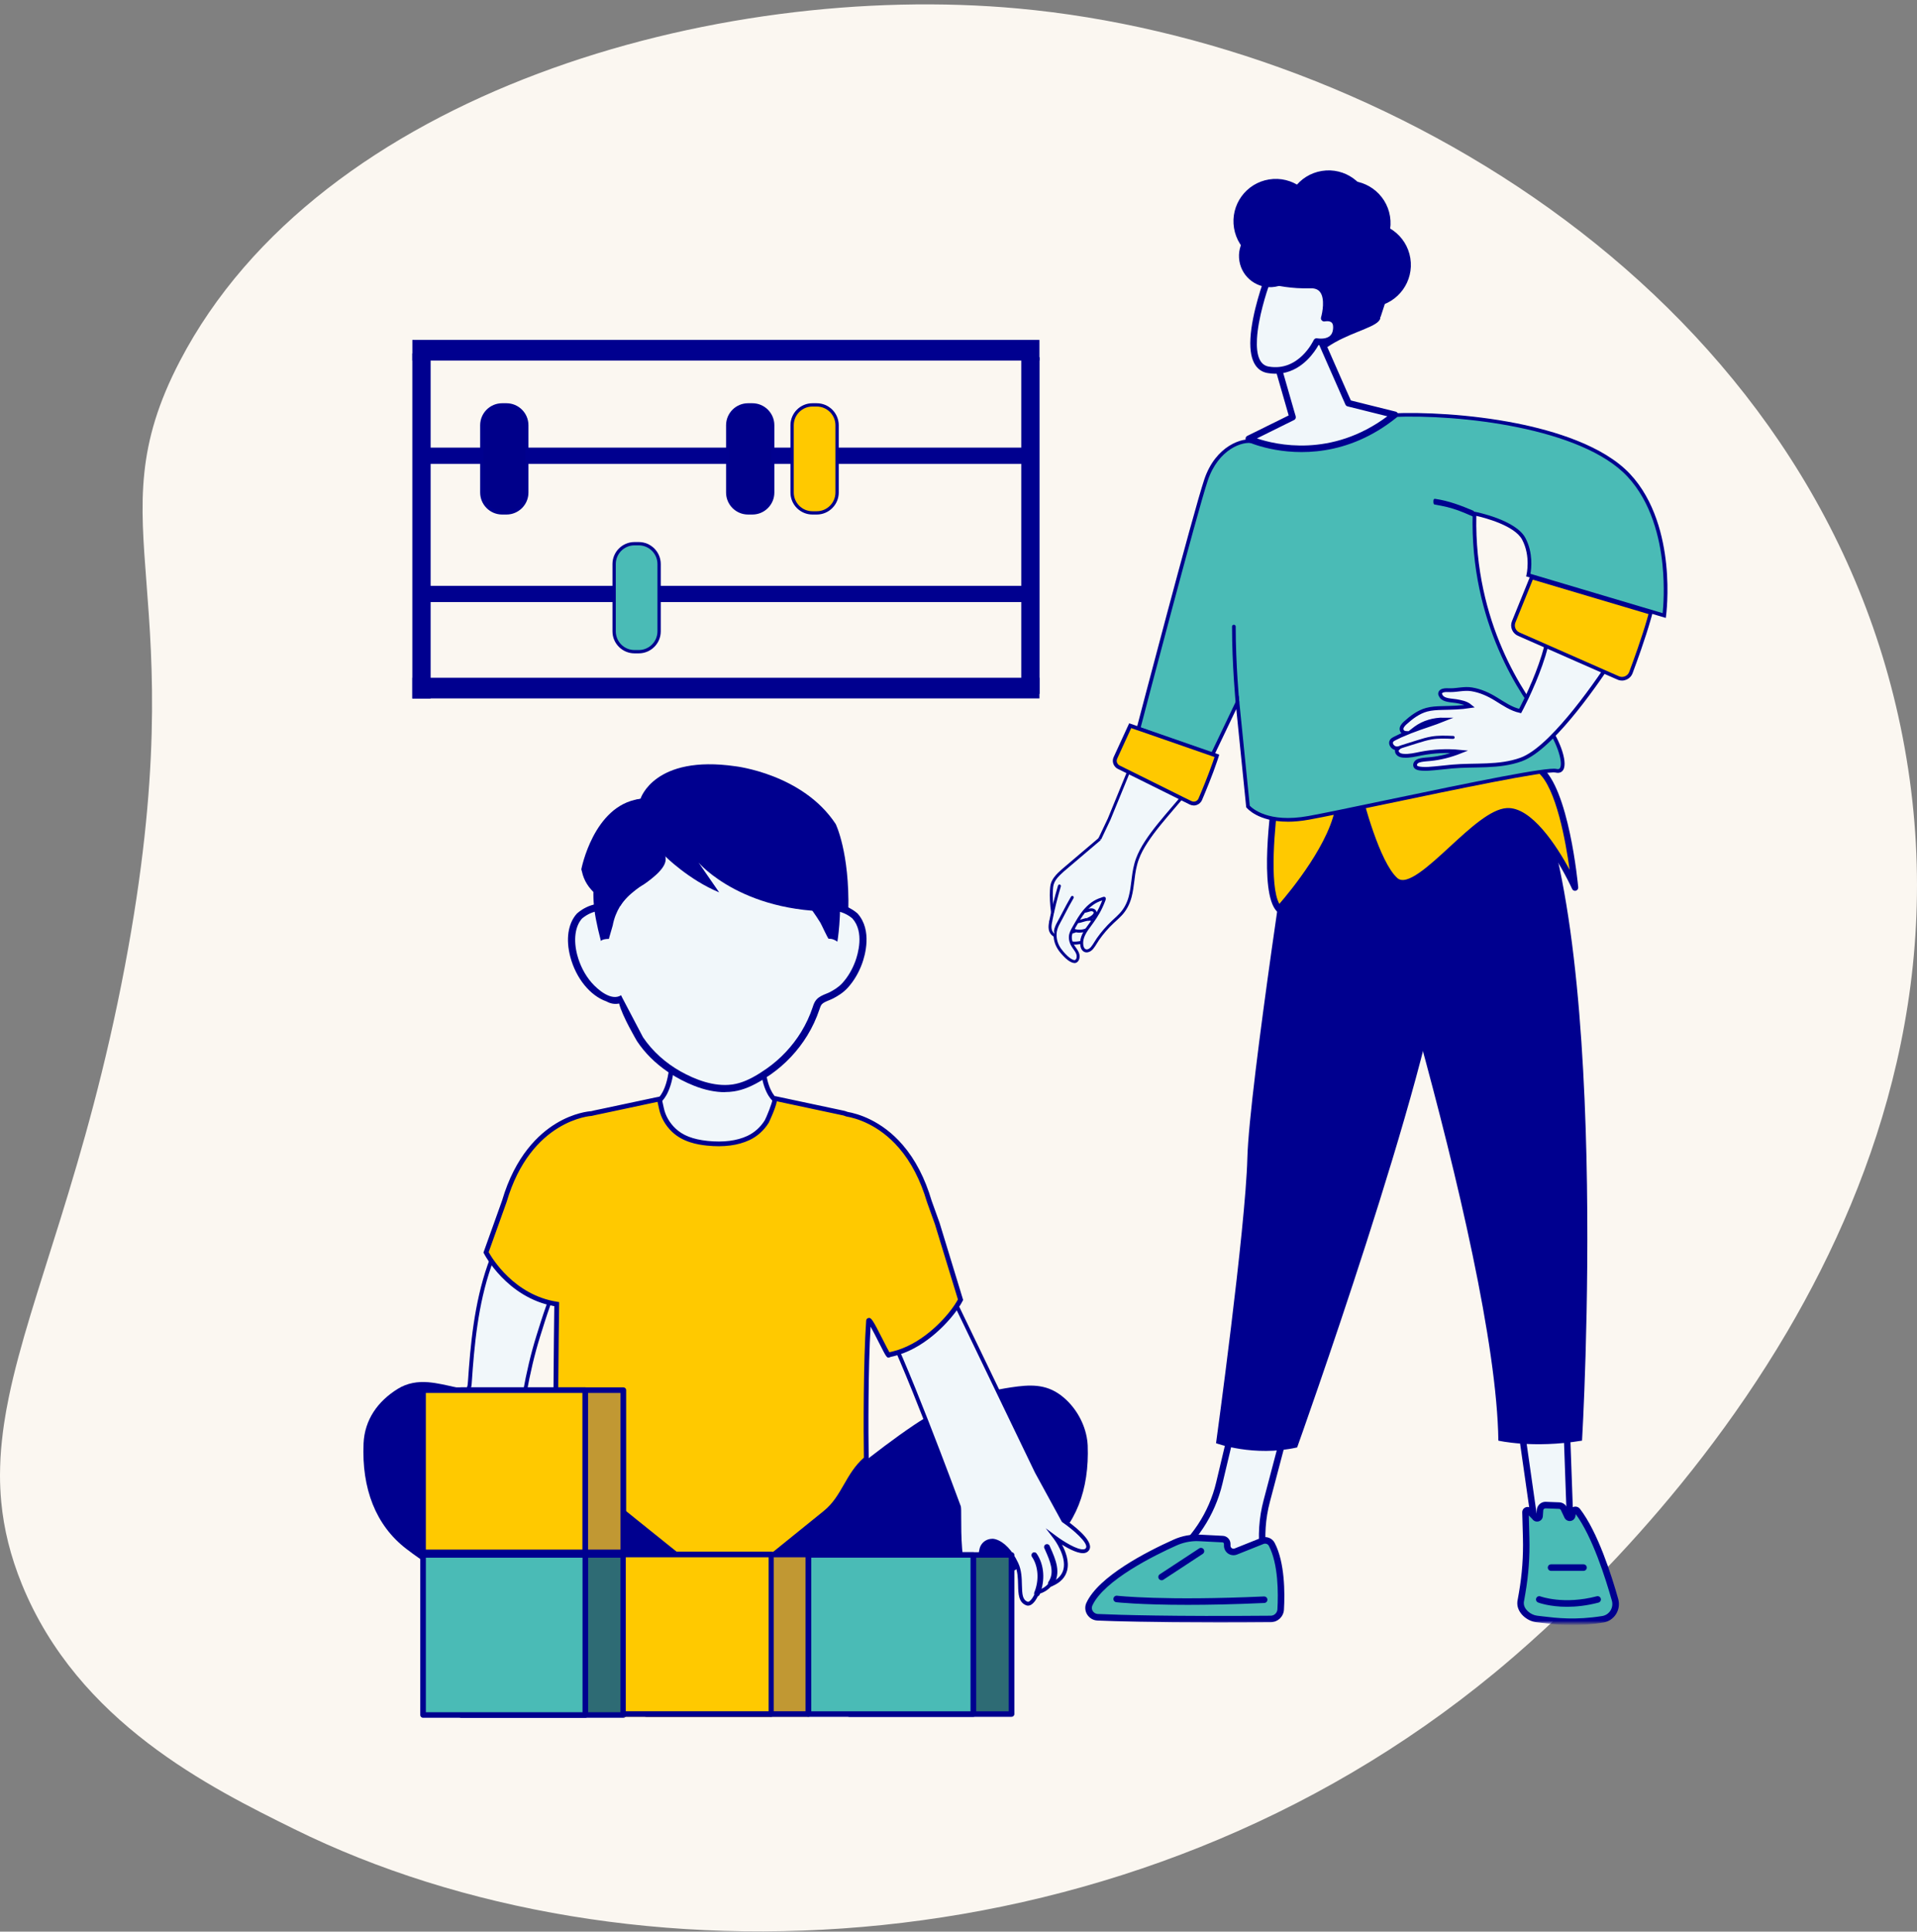
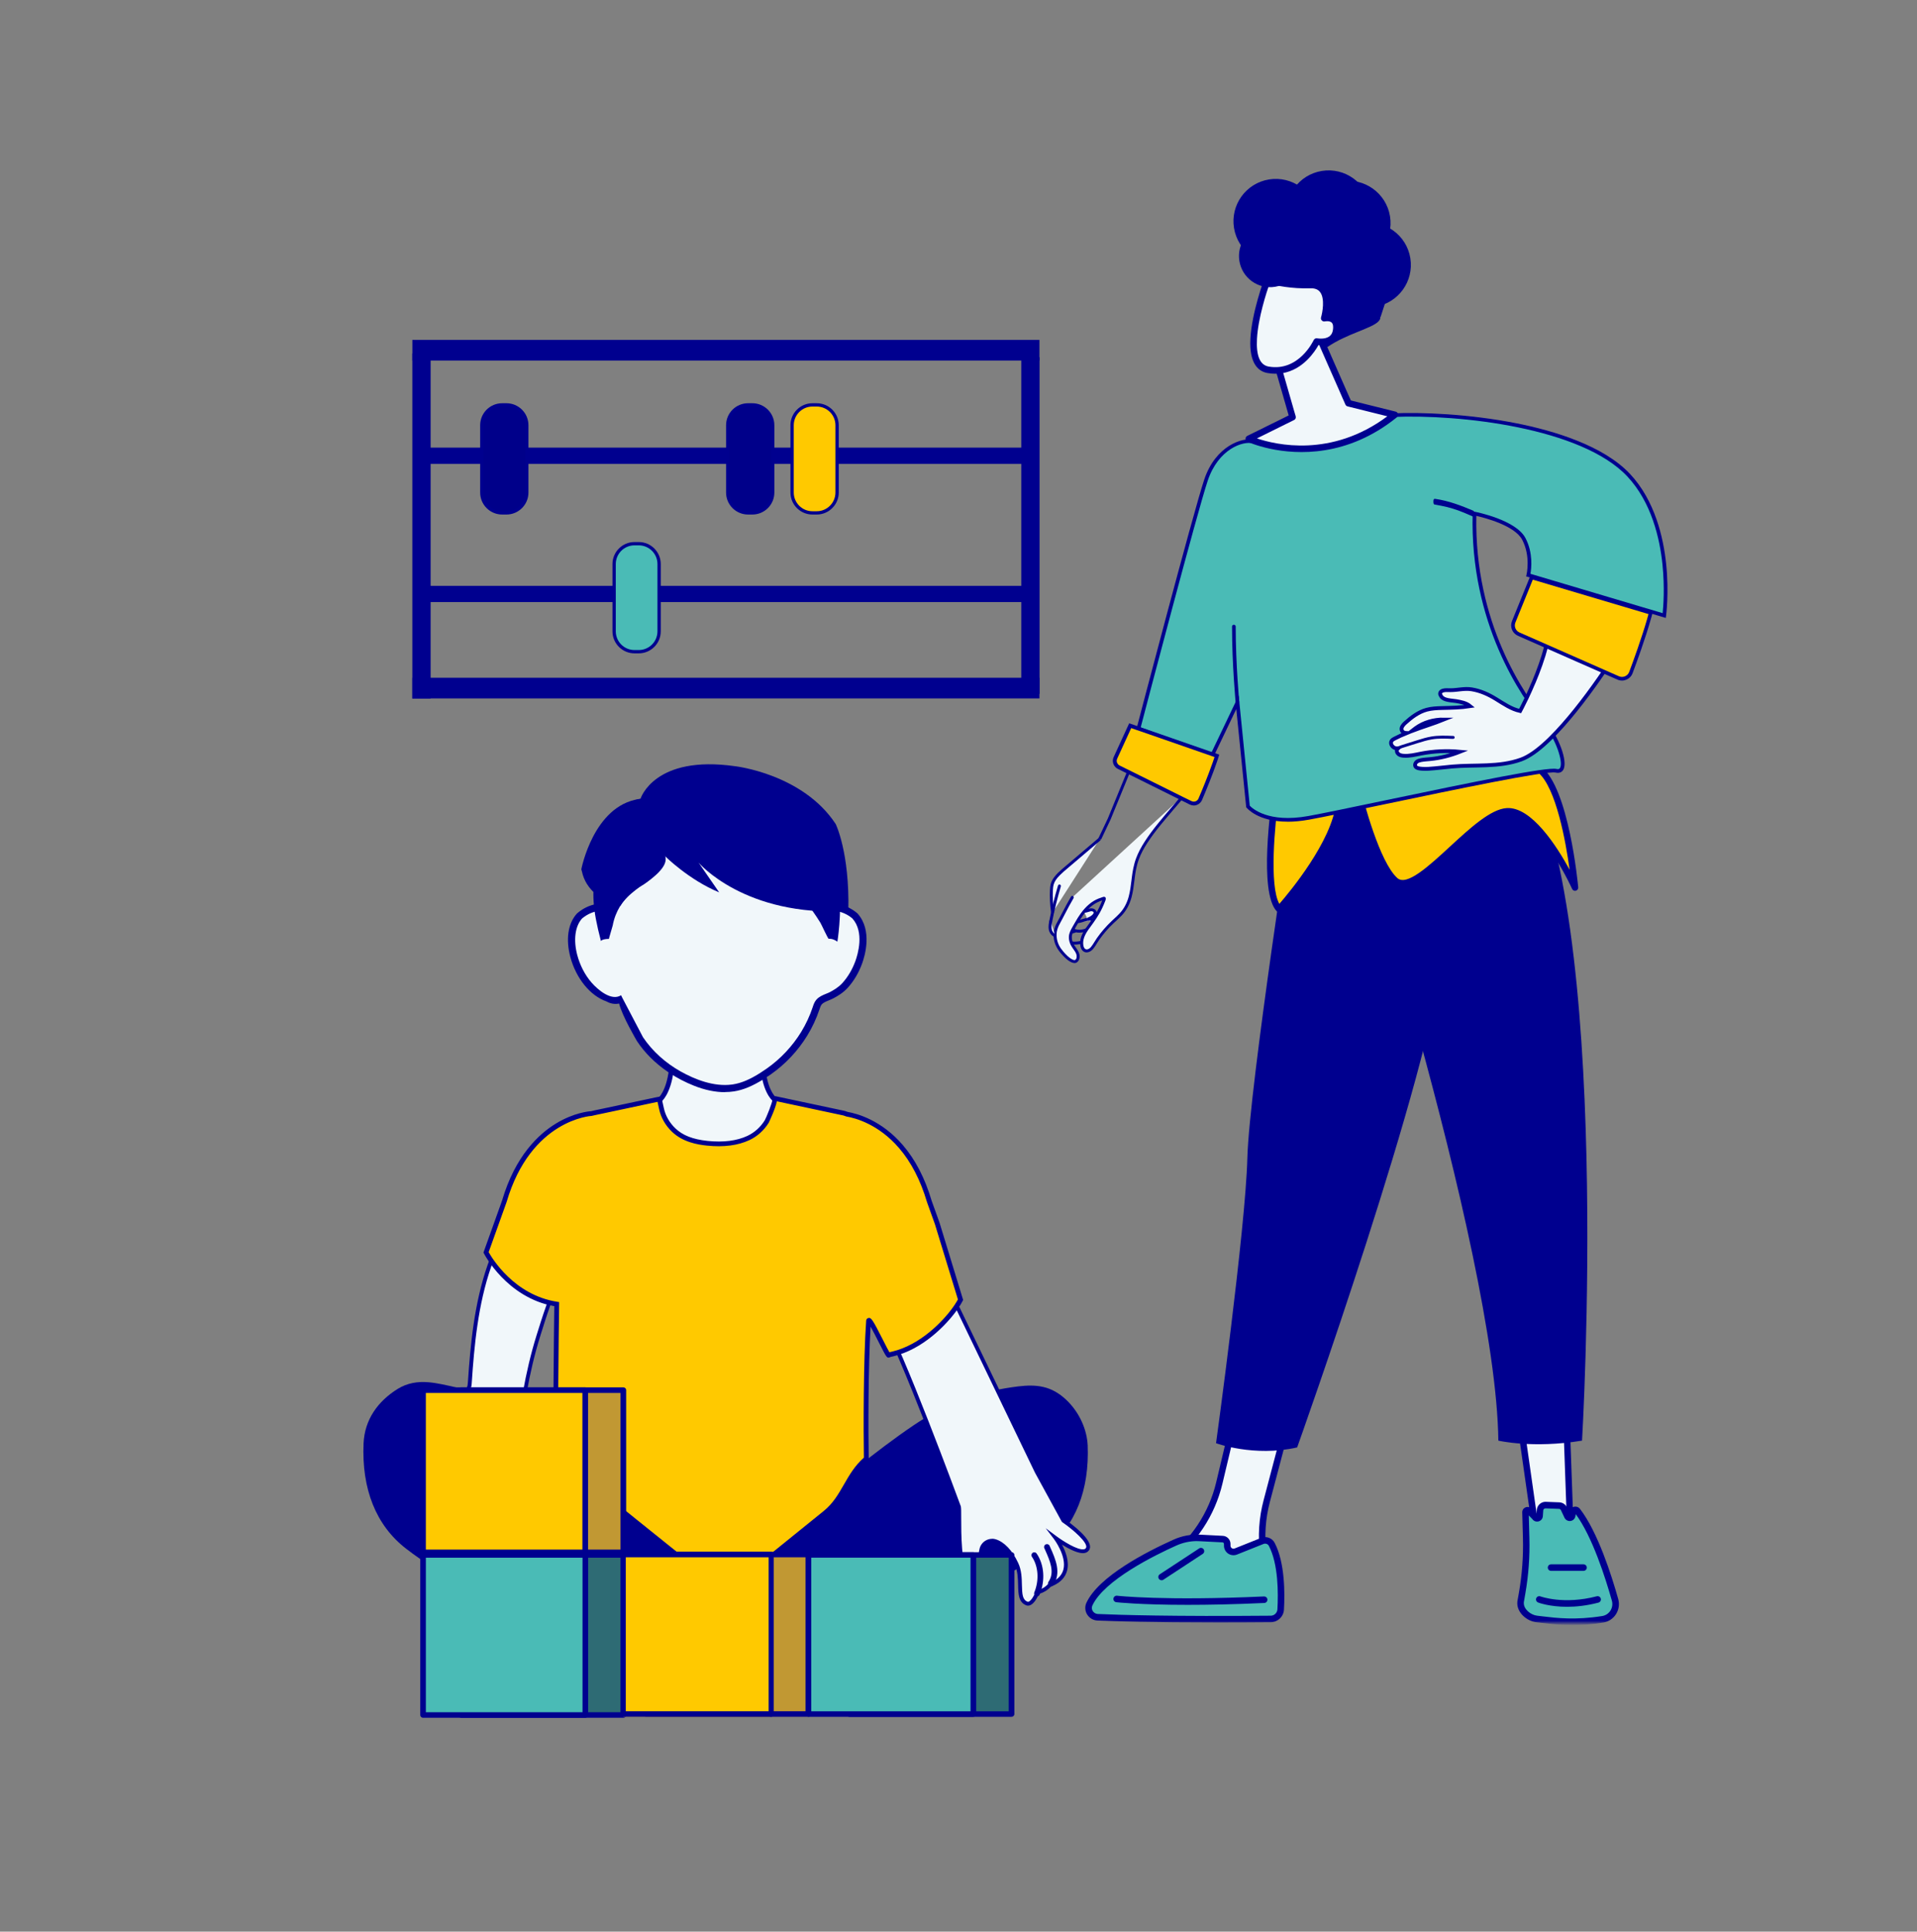
<svg xmlns="http://www.w3.org/2000/svg" width="404" height="407" viewBox="0 0 404 407" fill="none">
  <rect x="0" y="0" width="404" height="407" fill="#808080" stroke="none" />
-   <path d="M376.616 280.646C354.154 318.824 324.568 344.555 315.01 352.444C238.351 415.719 131.983 419.93 62.016 385.391C44.267 376.621 16.489 362.914 4.636 333.861C2.187 327.849 0.804 322.139 0.263 316.467C0.085 314.574 0 312.689 0 310.796C0 310.209 0.008 309.614 0.031 309.026C0.039 308.424 0.07 307.829 0.1 307.226C0.131 306.623 0.17 306.028 0.224 305.418C0.27 304.846 0.325 304.274 0.386 303.71C0.456 303.038 0.533 302.374 0.618 301.694C0.757 300.612 0.919 299.53 1.105 298.441C1.174 298.008 1.244 297.583 1.321 297.15C1.491 296.231 1.669 295.303 1.862 294.361C6.382 272.447 18.204 246.469 26.326 203.539C41.578 122.917 19.348 111.658 37.916 76.061C67.433 19.469 150.767 -4.052 214.56 1.79C291.551 8.829 382.906 62.5 400.956 155.2C410.499 204.173 396.289 247.188 376.616 280.646Z" fill="#FBF7F1" />
  <path d="M217.064 94.311H89.184V97.734H217.064V94.311Z" fill="#00008F" />
  <path d="M105.827 85.317H106.732C109.096 85.317 111.02 87.234 111.02 89.606V103.785C111.02 106.149 109.104 108.073 106.732 108.073H105.827C103.463 108.073 101.539 106.157 101.539 103.785V89.606C101.539 87.241 103.455 85.317 105.827 85.317Z" fill="#00008A" />
  <path d="M106.732 108.413H105.828C103.27 108.413 101.191 106.334 101.191 103.777V89.598C101.191 87.04 103.27 84.962 105.828 84.962H106.732C109.289 84.962 111.368 87.04 111.368 89.598V103.777C111.368 106.334 109.289 108.413 106.732 108.413ZM105.828 85.657C103.656 85.657 101.887 87.427 101.887 89.598V103.777C101.887 105.948 103.656 107.718 105.828 107.718H106.732C108.903 107.718 110.672 105.948 110.672 103.777V89.598C110.672 87.427 108.903 85.657 106.732 85.657H105.828Z" fill="#00008F" />
  <path d="M157.652 85.317H158.556C160.92 85.317 162.844 87.234 162.844 89.606V103.785C162.844 106.149 160.928 108.073 158.556 108.073H157.652C155.287 108.073 153.363 106.157 153.363 103.785V89.606C153.363 87.241 155.28 85.317 157.652 85.317Z" fill="#00008A" />
  <path d="M158.556 108.413H157.652C155.094 108.413 153.016 106.334 153.016 103.777V89.598C153.016 87.04 155.094 84.962 157.652 84.962H158.556C161.113 84.962 163.192 87.04 163.192 89.598V103.777C163.192 106.334 161.113 108.413 158.556 108.413ZM157.652 85.657C155.481 85.657 153.711 87.427 153.711 89.598V103.777C153.711 105.948 155.481 107.718 157.652 107.718H158.556C160.727 107.718 162.497 105.948 162.497 103.777V89.598C162.497 87.427 160.727 85.657 158.556 85.657H157.652Z" fill="#00008F" />
  <path d="M171.22 85.317H172.124C174.489 85.317 176.413 87.234 176.413 89.606V103.785C176.413 106.149 174.496 108.073 172.124 108.073H171.22C168.856 108.073 166.932 106.157 166.932 103.785V89.606C166.932 87.241 168.848 85.317 171.22 85.317Z" fill="#FFC900" />
  <path d="M172.124 108.413H171.22C168.663 108.413 166.584 106.334 166.584 103.777V89.598C166.584 87.04 168.663 84.962 171.22 84.962H172.124C174.682 84.962 176.76 87.04 176.76 89.598V103.777C176.76 106.334 174.682 108.413 172.124 108.413ZM171.22 85.657C169.049 85.657 167.279 87.427 167.279 89.598V103.777C167.279 105.948 169.049 107.718 171.22 107.718H172.124C174.295 107.718 176.065 105.948 176.065 103.777V89.598C176.065 87.427 174.295 85.657 172.124 85.657H171.22Z" fill="#00008F" />
  <path d="M216.685 123.435H88.805V126.858H216.685V123.435Z" fill="#00008F" />
  <path d="M133.713 114.556H134.617C136.982 114.556 138.906 116.472 138.906 118.845V133.023C138.906 135.388 136.989 137.312 134.617 137.312H133.713C131.341 137.312 129.425 135.396 129.425 133.023V118.845C129.425 116.48 131.341 114.556 133.713 114.556Z" fill="#4ABBB6" />
  <path d="M134.617 137.66H133.713C131.156 137.66 129.077 135.581 129.077 133.023V118.845C129.077 116.287 131.156 114.208 133.713 114.208H134.617C137.175 114.208 139.253 116.287 139.253 118.845V133.023C139.253 135.581 137.175 137.66 134.617 137.66ZM133.713 114.904C131.542 114.904 129.773 116.673 129.773 118.845V133.023C129.773 135.195 131.542 136.964 133.713 136.964H134.617C136.789 136.964 138.558 135.195 138.558 133.023V118.845C138.558 116.673 136.789 114.904 134.617 114.904H133.713Z" fill="#00008F" />
  <path d="M90.752 74.469H86.897V147.186H90.752V74.469Z" fill="#00008F" />
  <path d="M219.08 75.265H215.225V146.205H219.08V75.265Z" fill="#00008F" />
  <path d="M219.057 71.618H86.904V75.976H219.057V71.618Z" fill="#00008F" />
  <path d="M219.057 142.798H86.904V147.156H219.057V142.798Z" fill="#00008F" />
  <mask id="mask0_1017_2101" style="mask-type:luminance" maskUnits="userSpaceOnUse" x="203" y="33" width="158" height="310">
    <path d="M360.845 33.377H203.132V342.013H360.845V33.377Z" fill="white" />
  </mask>
  <g mask="url(#mask0_1017_2101)">
    <path d="M271.739 298.185L266.964 316.282C266.005 319.898 265.758 323.669 266.222 327.378L267.18 335.027L243.057 331.094L246.171 328.799C251.587 324.812 255.404 319.04 256.957 312.503L261.107 295.041L271.731 298.185H271.739Z" fill="#F1F7FA" />
    <path d="M267.172 335.707C267.172 335.707 267.095 335.707 267.064 335.699L242.941 331.766C242.67 331.72 242.454 331.519 242.392 331.257C242.33 330.994 242.431 330.708 242.647 330.546L245.769 328.251C251.046 324.364 254.786 318.716 256.3 312.349L260.45 294.886C260.496 294.701 260.612 294.546 260.774 294.453C260.937 294.361 261.13 294.337 261.307 294.392L271.932 297.529C272.287 297.629 272.488 298 272.396 298.355L267.62 316.452C266.685 319.998 266.438 323.646 266.894 327.293L267.852 334.942C267.875 335.159 267.806 335.367 267.651 335.522C267.52 335.645 267.358 335.715 267.18 335.715L267.172 335.707ZM244.756 330.677L266.384 334.2L265.542 327.455C265.063 323.638 265.318 319.821 266.299 316.096L270.904 298.634L261.601 295.883L257.614 312.642C256.022 319.326 252.097 325.253 246.565 329.325L244.749 330.662L244.756 330.677Z" fill="#00008F" />
    <path d="M269.9 339.107C270.085 335.87 270.132 329.433 268.022 325.4C267.643 324.681 266.778 324.372 266.029 324.673L260.442 326.906C259.577 327.254 258.634 326.613 258.634 325.678V325.299C258.634 324.758 258.209 324.31 257.668 324.287L252.854 324.032C251.062 323.939 249.269 324.279 247.631 325.013C242.655 327.246 232.092 332.508 229.573 338.01C229.001 339.262 229.929 340.691 231.304 340.753C235.662 340.946 246.696 341.294 267.79 341.116C268.911 341.108 269.83 340.228 269.9 339.107Z" fill="#4ABBB6" />
    <path d="M256.47 341.858C242.856 341.858 235.052 341.611 231.281 341.448C230.385 341.41 229.573 340.923 229.102 340.158C228.654 339.416 228.592 338.505 228.947 337.732C231.505 332.161 241.573 326.976 247.353 324.387C249.091 323.607 251 323.252 252.893 323.352L257.707 323.599C258.611 323.646 259.322 324.395 259.322 325.299V325.678C259.322 325.894 259.422 326.08 259.6 326.203C259.778 326.327 259.994 326.342 260.187 326.265L265.774 324.032C266.863 323.592 268.092 324.048 268.633 325.083C270.796 329.225 270.788 335.676 270.588 339.154C270.503 340.629 269.282 341.796 267.798 341.812C263.641 341.85 259.87 341.858 256.463 341.858H256.47ZM252.283 324.704C250.791 324.704 249.292 325.021 247.925 325.639C243.412 327.656 232.664 332.941 230.207 338.296C230.037 338.667 230.068 339.076 230.284 339.432C230.516 339.81 230.91 340.042 231.343 340.065C236.041 340.274 247.028 340.606 267.79 340.429C268.548 340.429 269.173 339.826 269.212 339.069C269.398 335.731 269.421 329.565 267.412 325.717C267.203 325.315 266.716 325.137 266.284 325.307L260.697 327.54C260.079 327.787 259.376 327.71 258.827 327.339C258.279 326.968 257.946 326.342 257.946 325.678V325.299C257.946 325.129 257.807 324.982 257.637 324.975L252.823 324.727C252.646 324.72 252.46 324.712 252.275 324.712L252.283 324.704Z" fill="#00008F" />
    <path d="M250.289 338.142C240.167 338.142 235.322 337.593 235.252 337.585C234.874 337.539 234.603 337.199 234.65 336.82C234.696 336.442 235.044 336.171 235.415 336.218C235.515 336.233 245.321 337.33 266.384 336.372C266.786 336.372 267.087 336.65 267.103 337.029C267.118 337.408 266.824 337.732 266.446 337.748C260.04 338.041 254.67 338.142 250.289 338.142Z" fill="#00008F" />
    <path d="M244.803 332.956C244.579 332.956 244.362 332.848 244.223 332.647C244.014 332.331 244.099 331.906 244.424 331.697L252.723 326.249C253.039 326.041 253.464 326.126 253.673 326.45C253.882 326.767 253.797 327.192 253.472 327.401L245.174 332.848C245.058 332.926 244.926 332.964 244.795 332.964L244.803 332.956Z" fill="#00008F" />
    <path d="M320.627 301.246L323.548 321.714H330.935L330.216 301.586L320.635 301.246H320.627Z" fill="#F1F7FA" />
    <path d="M330.927 322.386H323.54C323.2 322.386 322.914 322.139 322.868 321.799L319.947 301.33C319.916 301.129 319.978 300.929 320.117 300.782C320.249 300.635 320.45 300.55 320.65 300.558L330.232 300.898C330.587 300.913 330.873 301.199 330.889 301.554L331.607 321.683C331.607 321.868 331.545 322.046 331.414 322.177C331.29 322.309 331.113 322.386 330.927 322.386ZM324.135 321.026H330.224L329.552 302.234L321.415 301.948L324.135 321.026Z" fill="#00008F" />
    <path d="M272.944 166.589C272.944 166.589 263.262 229.076 262.876 244.005C262.49 258.925 256.277 304.081 256.277 304.081C256.277 304.081 264.259 307.041 273.369 304.97C273.369 304.97 301.951 225.004 304.084 200.487C306.216 175.969 299.077 164.75 299.077 164.75L272.937 166.589H272.944Z" fill="#00008F" />
    <path d="M282.417 162.695C282.417 162.695 315.233 262.835 315.774 303.54C315.774 303.54 323.006 305.24 333.407 303.54C333.407 303.54 340.075 191.779 320.858 160.469L282.425 162.695H282.417Z" fill="#00008F" />
    <path d="M323.895 341.124C326.947 341.449 331.236 342.229 337.78 341.186C339.696 340.885 340.902 338.953 340.376 337.091C338.993 332.169 336.096 323.09 332.433 318.337C332.364 318.245 332.279 318.191 332.178 318.152C331.637 317.967 331.436 318.778 331.351 319.35C331.274 319.86 330.579 319.96 330.355 319.497L329.551 317.789C329.358 317.472 329.033 317.263 328.662 317.233L325.827 317.124C325.224 317.07 324.683 317.488 324.575 318.075L324.482 319.427C324.42 320.323 323.176 319.311 322.551 318.67L322.272 318.384C322.025 318.052 321.492 318.229 321.5 318.647L321.646 324.032C321.755 327.919 321.469 331.813 320.804 335.646L320.472 337.57C320.294 339.347 322.118 340.939 323.895 341.132V341.124Z" fill="#4ABBB6" />
    <path d="M331.336 342.399C328.794 342.399 326.739 342.151 325.039 341.95C324.614 341.896 324.204 341.85 323.818 341.811C321.732 341.587 319.56 339.694 319.777 337.5V337.446L320.117 335.522C320.773 331.743 321.052 327.88 320.951 324.047L320.804 318.662C320.789 318.175 321.09 317.734 321.562 317.58C322.01 317.425 322.489 317.564 322.79 317.928L323.818 318.986L323.895 317.958C324.057 317.016 324.938 316.344 325.889 316.436L328.686 316.544C329.304 316.599 329.837 316.931 330.138 317.433L330.169 317.495L330.749 318.723L330.826 318.275C330.973 317.843 331.344 317.526 331.8 317.456C332.248 317.379 332.704 317.557 332.974 317.92C336.706 322.757 339.627 331.898 341.033 336.913C341.335 338.002 341.165 339.169 340.554 340.119C339.952 341.062 338.978 341.703 337.881 341.873C335.4 342.267 333.229 342.406 331.336 342.406V342.399ZM321.144 337.647C321.028 339.014 322.582 340.281 323.957 340.428C324.351 340.467 324.76 340.521 325.193 340.575C328.083 340.923 332.039 341.394 337.657 340.498C338.375 340.382 338.993 339.98 339.388 339.362C339.782 338.744 339.897 337.979 339.697 337.268C338.337 332.446 335.57 323.754 332.078 319.025L332.016 319.45C331.931 319.983 331.522 320.392 330.988 320.47C330.455 320.547 329.945 320.269 329.713 319.79L328.925 318.121C328.848 318.005 328.717 317.928 328.578 317.92L325.78 317.812C325.51 317.788 325.294 317.943 325.24 318.167L325.147 319.473C325.108 320.014 324.722 320.454 324.196 320.57C323.702 320.678 323.207 320.477 322.929 320.06L322.187 319.303L322.311 324.009C322.419 327.934 322.133 331.89 321.461 335.753L321.129 337.654L321.144 337.647Z" fill="#00008F" />
    <path d="M330.254 338.551C326.576 338.551 324.289 337.701 324.15 337.647C323.795 337.508 323.617 337.114 323.748 336.758C323.887 336.403 324.281 336.225 324.637 336.357C324.683 336.372 329.559 338.165 336.521 336.333C336.884 336.241 337.263 336.457 337.363 336.828C337.456 337.199 337.239 337.57 336.869 337.67C334.365 338.327 332.124 338.551 330.247 338.551H330.254Z" fill="#00008F" />
    <path d="M333.724 330.978H326.878C326.5 330.978 326.19 330.669 326.19 330.291C326.19 329.912 326.5 329.603 326.878 329.603H333.724C334.103 329.603 334.412 329.912 334.412 330.291C334.412 330.669 334.103 330.978 333.724 330.978Z" fill="#00008F" />
    <path d="M268.88 167.354C268.88 167.354 265.836 187.637 269.56 191.531C269.56 191.531 281.714 178.226 282.286 168.621L268.88 167.354Z" fill="#FFC900" />
    <path d="M269.56 192.211C269.375 192.211 269.197 192.134 269.066 192.003C265.225 187.985 267.891 169.363 268.208 167.253C268.262 166.898 268.586 166.643 268.95 166.674L282.356 167.933C282.719 167.972 282.997 168.289 282.974 168.652C282.387 178.388 270.572 191.431 270.07 191.979C269.946 192.119 269.761 192.196 269.576 192.204L269.56 192.211ZM269.467 168.096C268.671 173.736 267.451 186.563 269.614 190.45C271.917 187.792 280.648 177.26 281.56 169.239L269.467 168.103V168.096Z" fill="#00008F" />
    <path d="M285.74 165.056C285.74 165.056 289.526 181.421 294.016 185.501C298.505 189.581 310.775 171.33 317.598 170.944C324.429 170.549 331.939 187.015 331.939 187.015C331.939 187.015 330.038 166.454 324.413 162.104L285.732 165.056H285.74Z" fill="#FFC900" />
    <path d="M331.939 187.695C331.676 187.695 331.429 187.54 331.321 187.301C329.312 182.897 323.014 171.623 317.837 171.623C317.768 171.623 317.706 171.623 317.636 171.623C314.747 171.785 310.559 175.649 306.51 179.373C301.333 184.141 296.449 188.638 293.552 186.01C288.954 181.838 285.222 165.89 285.068 165.21C285.021 165.017 285.068 164.808 285.183 164.653C285.299 164.491 285.485 164.391 285.678 164.375L324.351 161.424C324.521 161.408 324.691 161.462 324.822 161.563C330.61 166.044 332.526 186.103 332.603 186.953C332.634 187.285 332.418 187.587 332.101 187.672C332.039 187.687 331.985 187.695 331.923 187.695H331.939ZM286.59 165.673C287.401 168.934 290.731 181.598 294.471 184.998C296.442 186.783 301.093 182.51 305.582 178.369C309.809 174.474 314.182 170.456 317.551 170.263C322.767 169.946 328.106 178.33 330.795 183.26C329.969 177.279 327.952 166.044 324.197 162.799L286.59 165.673Z" fill="#00008F" />
  </g>
  <path d="M275.061 79.7C279.04 91.221 271.283 92.334 283.112 88.694C285.044 88.099 277.062 96.328 281.613 88.934C290.229 93.214 271.607 84.382 275.88 77.112C281.096 68.226 298.118 69.663 287.463 63.744C292.609 61.395 230.5 72.468 290.963 66.757C293.389 59.51 296.851 48.514 288.204 49.89C285.601 52.161 289.951 44.651 282.896 53.877C275.61 63.404 290.754 49.194 288.204 49.89C287.494 48.885 286.149 43.067 275.764 43.268C268.655 43.407 261.678 49.519 261.833 54.194C261.964 58.212 267.272 58.776 271.406 66.178C274.482 71.687 273.23 74.399 275.061 79.692V79.7Z" fill="#00008F" />
  <path d="M239.928 153.515L255.451 159.148L260.798 147.959L263 169.904C263 169.904 266.23 174.03 275.788 172.307C285.346 170.584 324.939 161.698 327.929 162.385C330.919 163.081 328.671 156.003 325.557 152.248C322.451 148.493 310.095 132.56 310.744 108.197C310.744 108.197 319.182 109.843 321.122 113.513C323.061 117.183 322.072 121.163 322.072 121.163L350.716 129.685C350.716 129.685 353.258 110.832 343.228 100.122C333.199 89.413 306.603 86.886 293.413 87.466C293.413 87.466 280.795 97.48 264.167 93.044C261.972 92.457 256.486 94.172 254.153 101.127C251.819 108.081 239.912 153.515 239.912 153.515H239.928Z" fill="#4ABBB6" />
  <path d="M271.36 173.126C265.109 173.126 262.807 170.29 262.691 170.151L262.621 170.066V169.958L260.543 149.389L255.644 159.643L239.456 153.77L239.549 153.43C239.665 152.974 251.479 107.903 253.797 101.019C256.192 93.887 261.895 92.056 264.283 92.681C280.532 97.016 293.057 87.273 293.189 87.172L293.289 87.095H293.413C299.594 86.817 309.717 87.226 319.599 89.189C327.411 90.742 337.897 93.856 343.529 99.868C348.784 105.477 350.569 113.312 351.14 118.891C351.759 124.918 351.125 129.701 351.117 129.747L351.055 130.196L321.624 121.441L321.709 121.086C321.709 121.086 322.636 117.199 320.789 113.714C319.205 110.716 312.877 109.093 311.131 108.692C310.675 131.192 321.268 146.468 325.866 152.016C328.362 155.03 330.541 160.439 329.436 162.231C329.25 162.533 328.802 162.996 327.852 162.78C325.897 162.324 306.17 166.45 291.767 169.464C284.852 170.908 278.886 172.16 275.873 172.701C274.188 173.002 272.697 173.134 271.376 173.134L271.36 173.126ZM263.371 169.749C263.873 170.29 267.265 173.466 275.718 171.936C278.724 171.395 284.689 170.144 291.597 168.699C311.03 164.634 326.051 161.559 328.014 162.015C328.501 162.131 328.671 161.968 328.763 161.814C329.513 160.593 327.89 155.679 325.255 152.503C320.573 146.847 309.74 131.215 310.358 108.197L310.373 107.741L310.822 107.826C311.177 107.896 319.46 109.549 321.469 113.343C323.138 116.496 322.729 119.818 322.536 120.9L350.399 129.191C350.538 127.877 350.862 123.829 350.36 118.953C349.804 113.498 348.065 105.848 342.958 100.393C333.345 90.124 307.607 87.249 293.56 87.852C292.308 88.787 279.914 97.65 264.082 93.423C261.934 92.852 256.764 94.606 254.531 101.258C252.329 107.803 241.488 149.08 240.391 153.283L255.258 158.677L261.045 146.561L263.378 169.749H263.371Z" fill="#00008F" />
  <path d="M260.798 147.967C260.798 147.967 260.041 140.117 260.041 132.019L260.798 147.967Z" fill="#4ABBB6" />
  <path d="M260.79 148.354C260.597 148.354 260.427 148.207 260.404 148.006C260.404 147.929 259.646 140.047 259.646 132.019C259.646 131.803 259.816 131.633 260.033 131.633C260.249 131.633 260.419 131.803 260.419 132.019C260.419 140.009 261.169 147.852 261.176 147.937C261.2 148.145 261.045 148.338 260.829 148.362C260.813 148.362 260.806 148.362 260.79 148.362V148.354Z" fill="#00008F" />
  <path d="M268.015 72.599L272.411 87.891L263.186 92.45C263.186 92.45 278.608 99.798 293.946 87.396L284.187 84.978L276.553 67.647L268.007 72.607L268.015 72.599Z" fill="#F1F7FA" />
  <path d="M294.109 86.724L286.529 84.839L284.69 84.375L284.357 83.641L283.762 82.304L279.729 73.132L279.497 72.607L279.227 71.973L278.933 71.317L277.442 67.924L277.187 67.353C277.11 67.175 276.955 67.036 276.77 66.982C276.584 66.912 276.383 66.936 276.213 67.036L274.312 68.133H274.289L272.728 69.053L267.66 72.004C267.389 72.159 267.25 72.483 267.343 72.785L268.656 77.359L268.857 78.07L269.058 78.742L271.067 85.727L271.453 87.079L271.585 87.528L269.228 88.702L267.08 89.753L266.609 89.993L262.877 91.832C262.645 91.94 262.49 92.179 262.49 92.442C262.49 92.705 262.645 92.936 262.877 93.068H262.884C262.992 93.114 270.001 96.359 279.25 94.853C283.925 94.103 289.171 92.133 294.387 87.922C294.588 87.76 294.68 87.481 294.626 87.234C294.572 86.979 294.371 86.786 294.109 86.716V86.724ZM264.893 92.372L272.713 88.501C272.929 88.401 273.076 88.184 273.084 87.945C273.092 87.868 273.084 87.783 273.061 87.705L272.728 86.577L272.342 85.225L270.433 78.588L270.248 77.939L270.047 77.259L268.811 72.924L273.161 70.389L276.221 68.612L277.395 71.286L277.712 71.997L278.029 72.707L278.585 73.982L282.333 82.49L282.912 83.819L283.507 85.156L283.538 85.233C283.623 85.434 283.793 85.573 284.002 85.627L292.378 87.713C280.579 96.506 268.842 93.709 264.87 92.365L264.893 92.372Z" fill="#00008F" />
  <path d="M277.473 71.966C277.473 71.966 281.166 72.715 281.599 69.54C282.031 66.364 279.057 67.044 279.057 67.044C279.057 67.044 281.181 59.896 276.105 60.051C271.028 60.213 267.103 58.961 267.103 58.961C267.103 58.961 264.515 65.869 264.213 71.363C264.028 74.678 264.677 77.467 267.227 77.923C274.212 79.159 277.473 71.974 277.473 71.974V71.966Z" fill="#F1F7FA" />
  <path d="M270.225 78.634C269.274 78.788 268.239 78.796 267.111 78.595C265.31 78.278 263.224 76.756 263.525 71.324C263.827 65.792 266.353 59.008 266.462 58.714C266.593 58.366 266.972 58.188 267.312 58.297C267.35 58.312 271.198 59.51 276.082 59.355C277.488 59.309 278.562 59.757 279.273 60.677C280.501 62.276 280.208 64.895 279.937 66.294C280.455 66.325 281.065 66.479 281.552 66.935C282.194 67.523 282.441 68.427 282.278 69.632C282.139 70.675 281.684 71.479 280.926 72.02C279.899 72.754 278.585 72.769 277.866 72.707C277.117 74.052 274.621 77.923 270.225 78.634ZM267.536 59.796C266.917 61.573 265.14 66.997 264.901 71.394C264.708 74.948 265.527 76.911 267.35 77.235C273.733 78.363 276.816 71.742 276.846 71.672C276.978 71.378 277.295 71.216 277.611 71.286C277.65 71.286 279.172 71.572 280.138 70.891C280.571 70.582 280.834 70.111 280.919 69.447C280.988 68.944 280.988 68.28 280.633 67.955C280.161 67.523 279.226 67.716 279.219 67.716C278.987 67.77 278.732 67.693 278.562 67.515C278.392 67.337 278.338 67.082 278.407 66.85C278.709 65.838 279.257 62.902 278.199 61.534C277.766 60.97 277.094 60.715 276.143 60.746C272.149 60.87 268.888 60.151 267.551 59.803L267.536 59.796Z" fill="#00008F" />
  <path d="M268.727 60.425C272.308 59.845 274.741 56.473 274.162 52.892C273.582 49.311 270.21 46.878 266.629 47.457C263.048 48.037 260.615 51.409 261.194 54.99C261.774 58.571 265.146 61.004 268.727 60.425Z" fill="#00008F" />
  <path d="M270.289 55.414C275.151 54.628 278.454 50.05 277.668 45.188C276.881 40.327 272.302 37.023 267.441 37.81C262.58 38.596 259.276 43.175 260.063 48.036C260.849 52.898 265.428 56.201 270.289 55.414Z" fill="#00008F" />
  <path d="M281.419 53.622C286.281 52.836 289.584 48.257 288.797 43.396C288.011 38.534 283.432 35.231 278.571 36.017C273.709 36.804 270.406 41.382 271.193 46.244C271.979 51.105 276.558 54.409 281.419 53.622Z" fill="#00008F" />
  <path d="M285.562 55.806C290.423 55.019 293.726 50.441 292.94 45.579C292.153 40.718 287.575 37.414 282.714 38.201C277.852 38.987 274.549 43.566 275.335 48.427C276.122 53.289 280.7 56.592 285.562 55.806Z" fill="#00008F" />
  <path d="M289.844 64.622C294.705 63.835 298.009 59.257 297.222 54.395C296.436 49.534 291.857 46.23 286.996 47.017C282.134 47.803 278.831 52.382 279.617 57.243C280.404 62.105 284.982 65.408 289.844 64.622Z" fill="#00008F" />
  <path d="M296.41 154.543V154.389C296.557 154.389 296.704 154.365 296.835 154.327C297.059 154.257 297.283 154.134 297.554 153.925L297.585 153.909C297.693 153.825 297.801 153.74 297.909 153.655C298.025 153.562 298.141 153.469 298.257 153.376C299.88 152.179 301.981 151.514 304.191 151.514C304.33 151.514 304.462 151.514 304.616 151.53L304.601 151.684C304.454 151.669 304.322 151.676 304.191 151.676C302.012 151.676 299.949 152.325 298.35 153.508C298.234 153.593 298.118 153.685 298.002 153.778C297.894 153.871 297.778 153.956 297.67 154.041L297.646 154.064H297.631C297.438 154.211 297.183 154.389 296.882 154.481C296.735 154.528 296.572 154.551 296.41 154.551V154.543Z" fill="#00008F" />
  <path d="M309.855 148.871L309.832 148.717C310.257 148.655 310.713 148.57 311.261 148.446L311.292 148.601C310.736 148.732 310.28 148.817 309.847 148.879L309.855 148.871Z" fill="#00008F" />
  <path d="M297.654 154.048L297.631 153.994L297.562 153.932L297.6 153.901C298.527 153.554 299.54 153.206 300.521 152.874C301.811 152.433 303.148 151.977 304.276 151.522C305.033 151.228 305.682 150.942 306.208 150.648L306.285 150.788C305.752 151.081 305.095 151.375 304.338 151.668C303.21 152.124 301.873 152.58 300.575 153.021C299.594 153.353 298.581 153.701 297.654 154.048Z" fill="#00008F" />
  <path d="M326.012 127.282C327.032 129.484 326.715 132.768 325.858 136.153C325.185 138.749 324.212 141.392 323.261 143.663C323.122 143.995 322.991 144.297 322.844 144.606C322.844 144.614 322.844 144.629 322.836 144.637C322.736 144.892 322.628 145.131 322.52 145.363C322.257 145.966 321.994 146.514 321.762 147.017C320.943 148.724 320.356 149.814 320.356 149.814C318.494 149.404 316.91 148.292 315.31 147.31C313.711 146.321 312.042 145.556 310.18 145.247C308.619 144.985 307.22 145.425 305.683 145.425C305.157 145.433 304.632 145.355 304.122 145.502C303.836 145.579 303.542 145.773 303.496 146.074C303.465 146.306 303.597 146.522 303.728 146.723C304.276 147.588 305.899 147.565 306.834 147.72C307.885 147.898 309.005 148.106 309.84 148.794C307.877 149.103 305.884 149.134 303.898 149.18C302.808 149.211 301.703 149.257 300.66 149.543C298.929 150.015 297.446 151.143 296.117 152.348C295.692 152.742 295.228 153.283 295.406 153.84C295.53 154.249 295.978 154.45 296.418 154.465C295.561 154.813 294.726 155.199 293.907 155.617C293.667 155.74 293.412 155.879 293.273 156.096C292.887 156.691 293.459 157.51 294.139 157.657C294.301 157.688 294.456 157.688 294.618 157.688C294.533 157.765 294.463 157.865 294.417 157.973C294.286 158.313 294.471 158.707 294.757 158.916C295.051 159.132 295.429 159.21 295.785 159.233C297.013 159.333 298.234 159.024 299.439 158.785C302.152 158.259 304.933 158.128 307.684 158.391C305.691 159.179 303.573 159.727 301.441 159.936C300.761 160.013 300.104 160.021 299.424 160.168C299.13 160.237 298.829 160.307 298.582 160.5C298.365 160.662 298.195 160.971 298.219 161.257C298.265 161.891 299.285 161.945 299.741 161.984C300.629 162.053 301.518 161.953 302.407 161.876C303.604 161.775 304.786 161.621 305.984 161.512C310.798 161.072 315.875 161.729 320.58 160.021C322.203 159.426 324.034 158.113 325.919 156.359C326.283 156.019 326.654 155.671 327.017 155.292C327.364 154.944 327.728 154.581 328.083 154.195C331.637 150.424 335.246 145.556 338.004 141.515C340.964 137.204 342.98 133.873 342.98 133.873L326.004 127.282H326.012ZM297.631 153.979C297.863 153.801 298.08 153.615 298.311 153.438C300.004 152.186 302.175 151.576 304.307 151.599C302.322 152.402 299.764 153.175 297.631 153.979Z" fill="#F1F7FA" stroke="#00008F" stroke-width="0.8" stroke-miterlimit="10" />
  <path d="M294.618 158.012C294.533 158.012 294.456 157.981 294.394 157.912C294.278 157.788 294.286 157.595 294.409 157.471C294.649 157.247 294.973 157.131 295.282 157.031C296.194 156.737 297.121 156.452 298.033 156.166L298.682 155.965C299.679 155.648 300.66 155.354 301.673 155.184C303.148 154.937 304.663 154.999 306.131 155.061H306.27C306.44 155.076 306.571 155.215 306.564 155.385C306.564 155.555 306.417 155.671 306.239 155.679H306.1C304.671 155.609 303.187 155.547 301.773 155.787C300.799 155.949 299.841 156.235 298.868 156.544L298.219 156.745C297.307 157.031 296.38 157.317 295.468 157.611C295.213 157.688 294.973 157.773 294.827 157.912C294.765 157.966 294.687 157.997 294.618 157.997V158.012Z" fill="#00008F" />
  <path d="M347.872 129.113C347.764 129.554 347.64 130.01 347.501 130.473C346.365 134.46 344.673 139.12 343.707 141.7C343.297 142.79 342.069 143.3 341.003 142.828L320.063 133.61C319.066 133.17 318.595 132.018 319.004 131.006L322.273 122.963L322.798 121.657L347.872 129.113Z" fill="#FFC900" />
  <path d="M341.822 143.393C341.49 143.393 341.165 143.323 340.848 143.184L319.908 133.966C318.711 133.44 318.155 132.073 318.649 130.86L322.574 121.186L348.336 128.851L348.243 129.206C348.135 129.654 348.011 130.118 347.864 130.589C346.713 134.623 344.99 139.367 344.063 141.84C343.831 142.465 343.367 142.944 342.749 143.207C342.448 143.331 342.131 143.4 341.814 143.4L341.822 143.393ZM323.03 122.128L319.368 131.153C319.035 131.98 319.406 132.9 320.225 133.263L341.165 142.481C341.582 142.666 342.046 142.674 342.463 142.496C342.881 142.319 343.19 141.994 343.352 141.569C344.271 139.112 345.987 134.391 347.138 130.373C347.239 130.041 347.331 129.708 347.416 129.384L323.038 122.136L323.03 122.128Z" fill="#00008F" />
-   <path d="M221.553 188.286L221.452 194.05L223.106 197.442L225.918 198.949L228.831 198.292L234.225 190.99L237.207 181.873L249.377 167.655L238.281 161.999L235.345 169.123L232.633 174.949L231.907 176.479L230.933 177.607L223.847 183.704L222.472 185.102L221.692 186.532L221.553 188.286Z" fill="#F1F7FA" />
  <path d="M225.979 189.082C225.114 190.535 224.356 192.049 223.56 193.548C223.182 194.251 222.757 194.955 222.525 195.727C222.309 196.438 222.293 197.188 222.425 197.914C222.618 198.957 223.112 199.861 223.8 200.657C224.38 201.329 225.044 202.056 225.848 202.45C226.118 202.581 226.466 202.697 226.736 202.527C227.239 202.218 227.269 201.437 227.099 200.943C226.844 200.209 226.249 199.66 225.909 198.965C225.577 198.293 225.43 197.52 225.654 196.786C225.879 196.044 226.334 195.349 226.713 194.676C227.099 193.989 227.509 193.309 227.973 192.667C228.908 191.369 230.097 190.203 231.612 189.615C231.797 189.546 231.991 189.476 232.184 189.414C232.269 189.384 232.57 189.237 232.655 189.275C232.779 189.322 232.655 189.592 232.616 189.677C232.446 190.156 232.23 190.635 232.021 191.091C231.372 192.521 230.499 193.772 229.572 195.024C228.846 196.013 228.05 197.118 227.934 198.378C227.88 198.942 227.957 199.768 228.428 200.163C228.969 200.611 229.703 200.224 230.09 199.768C230.584 199.181 230.94 198.463 231.38 197.837C231.836 197.195 232.323 196.57 232.84 195.975C233.358 195.372 233.915 194.8 234.494 194.259C235.066 193.726 235.653 193.208 236.186 192.637C237.152 191.601 237.778 190.357 238.141 188.997C238.497 187.684 238.636 186.324 238.806 184.979C238.976 183.604 239.215 182.252 239.702 180.946C240.173 179.679 240.83 178.489 241.572 177.361C242.437 176.039 243.395 174.78 244.384 173.559C245.466 172.222 246.594 170.924 247.707 169.618C248.256 168.969 248.812 168.32 249.361 167.679" fill="#F1F7FA" />
  <path d="M226.428 202.905C226.211 202.905 225.98 202.844 225.717 202.712C224.851 202.287 224.156 201.522 223.569 200.842C222.788 199.938 222.317 198.996 222.124 197.96C221.977 197.157 222.016 196.353 222.232 195.627C222.425 194.97 222.757 194.375 223.074 193.803L223.298 193.394C223.507 193.007 223.708 192.621 223.909 192.235C224.48 191.137 225.075 190.009 225.717 188.92C225.802 188.773 225.995 188.727 226.142 188.811C226.289 188.896 226.335 189.09 226.25 189.236C225.616 190.311 225.021 191.431 224.457 192.52C224.256 192.907 224.048 193.301 223.847 193.687L223.623 194.104C223.321 194.653 223.012 195.217 222.835 195.812C222.642 196.446 222.611 197.149 222.742 197.852C222.912 198.779 223.337 199.629 224.048 200.448C224.596 201.082 225.238 201.793 226.003 202.164C226.273 202.295 226.474 202.326 226.598 202.256C226.953 202.04 226.961 201.406 226.829 201.035C226.698 200.657 226.459 200.325 226.211 199.977C226.018 199.699 225.81 199.413 225.655 199.096C225.253 198.285 225.16 197.435 225.377 196.693C225.562 196.067 225.902 195.495 226.227 194.939C226.312 194.8 226.389 194.661 226.466 194.522C226.945 193.672 227.339 193.046 227.749 192.482C228.869 190.921 230.144 189.862 231.527 189.321C231.721 189.244 231.921 189.182 232.115 189.113L232.2 189.082C232.455 188.981 232.632 188.92 232.795 188.981L232.918 189.028L233.011 189.182C233.096 189.376 233.011 189.592 232.957 189.739C232.771 190.264 232.547 190.743 232.339 191.207C231.651 192.721 230.693 194.066 229.858 195.202C229.202 196.09 228.39 197.195 228.282 198.401C228.236 198.918 228.305 199.621 228.668 199.915C229.047 200.224 229.611 199.892 229.897 199.56C230.183 199.22 230.415 198.841 230.67 198.431C230.832 198.169 230.994 197.898 231.172 197.651C231.636 196.994 232.13 196.361 232.648 195.766C233.173 195.163 233.737 194.576 234.317 194.027L234.78 193.594C235.19 193.216 235.607 192.829 235.986 192.42C236.867 191.477 237.5 190.295 237.871 188.912C238.173 187.784 238.319 186.602 238.458 185.45L238.52 184.933C238.675 183.696 238.907 182.236 239.432 180.83C239.865 179.663 240.491 178.473 241.333 177.183C242.113 175.993 243.01 174.779 244.169 173.358C245.042 172.284 245.954 171.217 246.834 170.19L249.152 167.47C249.261 167.338 249.462 167.323 249.585 167.439C249.717 167.547 249.732 167.748 249.616 167.872L247.298 170.591C246.417 171.619 245.513 172.685 244.64 173.752C243.496 175.158 242.608 176.356 241.843 177.523C241.024 178.774 240.421 179.926 240.004 181.054C239.502 182.406 239.277 183.82 239.131 185.018L239.069 185.535C238.922 186.702 238.775 187.915 238.458 189.082C238.057 190.565 237.377 191.833 236.426 192.853C236.032 193.278 235.599 193.672 235.182 194.058L234.719 194.483C234.147 195.016 233.598 195.588 233.088 196.175C232.578 196.762 232.099 197.381 231.651 198.014C231.481 198.254 231.327 198.509 231.172 198.764C230.925 199.173 230.662 199.598 230.345 199.969C229.82 200.587 228.908 200.943 228.251 200.402C227.571 199.838 227.618 198.686 227.649 198.354C227.78 196.971 228.645 195.797 229.348 194.846C230.167 193.734 231.095 192.42 231.759 190.967C231.945 190.558 232.138 190.133 232.292 189.716C232.107 189.777 231.921 189.839 231.744 189.909C230.469 190.403 229.294 191.392 228.243 192.853C227.849 193.394 227.471 194.012 226.999 194.838C226.922 194.978 226.837 195.124 226.752 195.263C226.443 195.789 226.126 196.33 225.964 196.878C225.786 197.466 225.871 198.161 226.204 198.826C226.335 199.096 226.52 199.351 226.714 199.621C226.976 199.992 227.254 200.379 227.409 200.842C227.641 201.499 227.54 202.403 226.914 202.789C226.775 202.874 226.613 202.921 226.435 202.921L226.428 202.905Z" fill="#00008F" />
  <path d="M221.452 194.05C221.344 194.614 221.235 195.194 221.328 195.758C221.421 196.33 221.769 196.871 222.348 197.126" fill="#F1F7FA" />
  <path d="M222.217 197.411C221.583 197.125 221.135 196.531 221.019 195.812C220.926 195.217 221.019 194.637 221.143 193.996L221.753 194.112C221.637 194.692 221.552 195.217 221.63 195.719C221.715 196.229 222.024 196.654 222.464 196.855L222.209 197.419L222.217 197.411Z" fill="#00008F" />
  <path d="M231.759 176.773C229.711 178.511 226.706 181.077 224.658 182.815C224.14 183.256 223.623 183.696 223.136 184.175C222.549 184.763 222.008 185.435 221.768 186.231C221.645 186.656 221.606 187.096 221.583 187.544C221.498 189.113 221.614 190.712 221.83 192.265" fill="#F1F7FA" />
  <path d="M221.521 192.312C221.274 190.581 221.197 188.974 221.274 187.529C221.297 187.111 221.336 186.617 221.475 186.146C221.761 185.203 222.441 184.446 222.92 183.959C223.414 183.464 223.947 183.016 224.457 182.583C225.454 181.733 226.683 180.69 227.919 179.639C229.209 178.535 230.515 177.43 231.566 176.541L231.968 177.012C230.917 177.901 229.619 179.006 228.321 180.111C227.084 181.162 225.864 182.205 224.859 183.055C224.357 183.48 223.831 183.92 223.36 184.399C222.657 185.102 222.255 185.697 222.07 186.323C221.946 186.733 221.915 187.173 221.892 187.56C221.815 188.966 221.892 190.534 222.139 192.227L221.529 192.312H221.521Z" fill="#00008F" />
  <path d="M225.732 198.663C226.466 198.771 227.224 198.725 227.935 198.524L225.732 198.663Z" fill="#F1F7FA" />
  <path d="M226.506 199.026C226.235 199.026 225.957 199.003 225.687 198.964L225.779 198.354C226.475 198.454 227.193 198.408 227.858 198.223L228.028 198.818C227.541 198.957 227.023 199.026 226.513 199.026H226.506Z" fill="#00008F" />
  <path d="M226.437 195.611L225.847 195.794L226.114 196.658L226.705 196.475L226.437 195.611Z" fill="#00008F" />
  <path d="M226.242 195.99C227.131 196.291 228.112 196.26 228.954 195.913L226.242 195.99Z" fill="#F1F7FA" />
  <path d="M227.502 196.507C227.038 196.507 226.582 196.43 226.142 196.283L226.342 195.696C227.154 195.974 228.066 195.943 228.838 195.626L229.07 196.198C228.576 196.399 228.042 196.5 227.502 196.5V196.507Z" fill="#00008F" />
  <path d="M230.353 194.035C230.33 193.981 230.299 193.934 230.253 193.888C230.191 193.818 230.098 193.78 230.013 193.749C229.295 193.509 228.321 193.942 227.618 194.112C227.386 194.166 227.185 194.197 226.984 194.205" fill="#F1F7FA" />
  <path d="M227 194.514L226.977 193.896C227.154 193.896 227.332 193.865 227.548 193.811C227.711 193.772 227.888 193.718 228.074 193.664C228.731 193.463 229.472 193.239 230.121 193.455C230.268 193.501 230.392 193.579 230.485 193.671C230.554 193.741 230.608 193.826 230.647 193.911L230.075 194.151C230.075 194.151 230.06 194.12 230.044 194.104C230.021 194.081 229.982 194.058 229.928 194.042C229.472 193.888 228.823 194.081 228.259 194.251C228.066 194.313 227.873 194.367 227.703 194.406C227.448 194.467 227.224 194.498 227.007 194.506L227 194.514Z" fill="#00008F" />
  <path d="M228.452 192.041C228.753 191.994 229.047 191.925 229.333 191.832C229.518 191.77 229.712 191.701 229.905 191.685C230.384 191.647 230.963 191.963 230.755 192.504C230.623 192.852 230.26 193.138 229.959 193.331C229.719 193.486 229.464 193.602 229.194 193.702" fill="#F1F7FA" />
  <path d="M229.31 193.988L229.086 193.416C229.387 193.3 229.604 193.192 229.797 193.069C230.145 192.844 230.384 192.613 230.469 192.396C230.516 192.28 230.485 192.219 230.454 192.172C230.361 192.049 230.145 191.979 229.936 191.995C229.805 192.01 229.658 192.056 229.511 192.103L229.426 192.126C229.133 192.219 228.816 192.296 228.499 192.35L228.398 191.74C228.684 191.693 228.97 191.624 229.233 191.539L229.31 191.515C229.488 191.461 229.666 191.4 229.874 191.384C230.292 191.353 230.717 191.515 230.941 191.809C231.118 192.041 231.149 192.335 231.041 192.62C230.879 193.053 230.454 193.393 230.122 193.602C229.897 193.741 229.642 193.864 229.31 193.996V193.988Z" fill="#00008F" />
  <path d="M231.76 176.773C232.424 175.374 233.097 173.976 233.753 172.577C233.923 172.214 238.266 161.52 238.436 161.157" fill="#F1F7FA" />
  <path d="M232.038 176.912L231.481 176.641C232.146 175.243 232.818 173.844 233.475 172.446C233.56 172.268 234.773 169.285 235.847 166.658C237.192 163.374 238.072 161.203 238.157 161.025L238.714 161.288C238.629 161.458 237.508 164.217 236.419 166.89C235.036 170.29 234.116 172.531 234.031 172.708C233.367 174.107 232.702 175.513 232.038 176.912Z" fill="#00008F" />
  <path d="M223.284 186.671C222.557 189.105 221.947 191.57 221.46 194.058L223.284 186.671Z" fill="#F1F7FA" />
  <path d="M221.452 194.359C221.452 194.359 221.413 194.359 221.39 194.359C221.22 194.328 221.112 194.166 221.143 193.996C221.63 191.508 222.248 189.012 222.974 186.586C223.021 186.424 223.198 186.331 223.361 186.377C223.523 186.424 223.616 186.601 223.569 186.764C222.851 189.174 222.24 191.647 221.753 194.12C221.722 194.266 221.591 194.367 221.452 194.367V194.359Z" fill="#00008F" />
  <path d="M256.455 159.256C256.363 159.573 256.254 159.913 256.131 160.245C255.157 163.15 253.751 166.534 252.955 168.412C252.615 169.2 251.688 169.54 250.923 169.154L235.763 161.636C235.036 161.28 234.735 160.407 235.067 159.673L237.749 153.839L238.181 152.896L256.455 159.248V159.256Z" fill="#FFC900" />
  <path d="M256.64 158.893L255.829 158.607L240.638 153.329L239.695 152.997L237.972 152.395L234.704 159.511C234.364 160.237 234.526 161.056 235.052 161.605C235.191 161.767 235.368 161.899 235.577 161.999L238.189 163.289L238.312 163.344L238.444 163.413L247.623 167.964H247.631L248.311 168.312L248.473 168.389L249.424 168.861L250.729 169.51C250.984 169.633 251.232 169.695 251.494 169.71C251.749 169.734 251.989 169.687 252.228 169.602C252.723 169.417 253.109 169.054 253.318 168.575C254.083 166.774 255.52 163.32 256.509 160.384C256.633 160.044 256.741 159.704 256.841 159.372L256.95 159.001L256.633 158.893H256.64ZM255.551 160.701C254.585 163.475 253.295 166.589 252.576 168.258C252.468 168.528 252.236 168.737 251.966 168.837C251.68 168.946 251.371 168.922 251.1 168.791L249.849 168.181L249.246 167.887H249.238L249.06 167.786L248.504 167.516L238.938 162.764L238.807 162.694L238.683 162.64L235.94 161.28C235.786 161.203 235.654 161.095 235.569 160.964C235.314 160.655 235.26 160.23 235.438 159.859L238.397 153.407L239.363 153.747L240.298 154.064L255.42 159.318L255.96 159.503C255.891 159.704 255.829 159.913 255.752 160.114C255.682 160.299 255.62 160.485 255.566 160.67C255.566 160.67 255.564 160.678 255.559 160.693L255.551 160.701Z" fill="#00008F" />
  <path d="M310.682 108.228C310.682 108.228 310.682 108.282 310.682 108.313C310.659 108.645 310.543 108.877 310.427 108.831L308.596 108.05C307.05 107.393 305.343 106.868 303.774 106.574L302.267 106.288C302.151 106.265 302.066 105.972 302.082 105.639C302.09 105.369 302.113 105.06 302.453 105.106C305.289 105.516 307.892 106.505 310.512 107.617C310.62 107.664 310.69 107.927 310.682 108.228Z" fill="#00008F" />
  <path d="M149.817 351.161C148.851 351.694 148.156 352.266 147.36 352.475C135.739 355.573 124.256 359.375 112.032 359.39C109.513 359.39 108.501 357.914 109.598 355.635C110.665 353.425 112.535 352.158 114.799 351.362C118.747 349.971 122.742 348.696 126.489 346.795C129.58 345.227 133.359 344.176 135.476 341.719C138.729 337.964 142.878 337.469 147.143 336.171C146.61 341.487 146.742 346.494 149.817 351.153V351.161Z" fill="#4ABBB6" />
  <path d="M112.024 360.147C110.093 360.147 109.204 359.383 108.802 358.741C108.408 358.108 108.099 357.003 108.918 355.31C109.961 353.147 111.8 351.617 114.551 350.651C115.2 350.419 115.849 350.195 116.498 349.971C119.728 348.851 123.066 347.692 126.149 346.123C127.03 345.675 127.973 345.266 128.877 344.871C131.141 343.89 133.49 342.87 134.904 341.232C137.716 337.987 141.077 337.067 144.632 336.101C145.389 335.893 146.154 335.692 146.927 335.452L148.016 335.12L147.9 336.248C147.421 341.039 147.398 346.115 150.458 350.744L150.914 351.432L150.195 351.826C149.886 351.996 149.6 352.173 149.337 352.336C148.758 352.699 148.209 353.039 147.576 353.201C145.752 353.688 143.936 354.19 142.12 354.692C132.454 357.366 122.463 360.132 112.055 360.147H112.047H112.024ZM146.285 337.214C145.86 337.33 145.443 337.446 145.026 337.562C141.695 338.466 138.551 339.324 136.039 342.221C134.394 344.122 131.89 345.211 129.472 346.262C128.583 346.649 127.663 347.05 126.821 347.475C123.645 349.09 120.261 350.265 116.985 351.401C116.336 351.625 115.687 351.849 115.045 352.081C112.658 352.923 111.143 354.159 110.27 355.967C109.868 356.802 109.799 357.505 110.077 357.938C110.363 358.386 111.051 358.633 112.024 358.633C122.231 358.618 132.122 355.882 141.688 353.232C143.511 352.73 145.335 352.22 147.158 351.733C147.576 351.625 148.008 351.354 148.511 351.037C148.588 350.991 148.673 350.937 148.75 350.891C146.084 346.432 145.907 341.719 146.278 337.206L146.285 337.214Z" fill="#000091" />
  <path d="M160.232 351.803C161.144 352.344 161.801 352.923 162.543 353.132C173.469 356.277 184.263 360.132 195.761 360.148C198.125 360.148 199.083 358.649 198.056 356.338C197.059 354.09 195.297 352.815 193.164 351.996C189.456 350.582 185.693 349.291 182.177 347.367C179.271 345.776 175.717 344.709 173.724 342.221C170.664 338.404 166.762 337.91 162.751 336.596C163.254 341.99 163.13 347.066 160.232 351.795V351.803Z" fill="#4ABBB6" />
  <path d="M195.768 360.913H195.761C185.963 360.897 176.559 358.092 167.473 355.38C165.765 354.87 164.05 354.36 162.334 353.866C161.724 353.688 161.206 353.34 160.657 352.977C160.41 352.807 160.14 352.629 159.846 352.459L159.182 352.065L159.583 351.408C162.466 346.703 162.442 341.549 161.994 336.673L161.886 335.522L162.983 335.885C163.71 336.125 164.428 336.333 165.139 336.542C168.346 337.485 171.661 338.45 174.311 341.758C175.64 343.411 177.742 344.4 179.967 345.443C180.825 345.845 181.706 346.262 182.532 346.711C185.422 348.295 188.552 349.469 191.58 350.605C192.199 350.837 192.809 351.068 193.427 351.3C196.023 352.289 197.762 353.842 198.743 356.037C199.531 357.806 199.199 358.934 198.79 359.568C198.396 360.178 197.546 360.905 195.768 360.905V360.913ZM161.252 351.555C161.337 351.609 161.415 351.663 161.492 351.718C161.963 352.034 162.365 352.297 162.744 352.413C164.459 352.907 166.174 353.417 167.89 353.927C176.876 356.609 186.172 359.383 195.753 359.398C196.611 359.398 197.229 359.166 197.507 358.749C197.801 358.293 197.747 357.551 197.352 356.655C196.533 354.816 195.112 353.564 192.886 352.714C192.276 352.482 191.665 352.251 191.047 352.027C187.964 350.875 184.781 349.678 181.798 348.04C181.01 347.607 180.152 347.205 179.318 346.811C177.038 345.745 174.674 344.632 173.129 342.7C170.78 339.764 167.828 338.906 164.706 337.987C164.335 337.879 163.965 337.771 163.594 337.655C163.941 342.237 163.771 347.02 161.252 351.548V351.555Z" fill="#000091" />
  <path d="M165.015 347.962C164.861 348.688 164.652 349.446 164.397 350.218C163.725 352.39 162.898 353.379 160.719 352.907C157.512 352.274 154.313 351.625 151.107 350.952C148.464 350.396 145.822 349.824 143.179 349.229C131.859 346.656 120.609 343.581 109.606 339.238C101.322 335.924 93.085 332.091 85.629 326.342C79.154 321.374 76.21 313.608 76.62 304.127C76.844 299.113 79.625 295.234 83.829 292.63C85.799 291.409 88.024 291.038 90.304 291.239C92.251 291.409 94.183 291.888 96.076 292.313C98.023 292.753 99.955 293.279 101.848 293.905C102.412 294.09 102.984 294.291 103.548 294.492C108.052 296.153 112.457 298.17 116.444 301.377C118.924 303.378 121.428 305.348 123.939 307.288C133.621 314.798 143.48 321.969 153.247 329.348C154.051 329.951 154.854 330.561 155.658 331.172C157.296 332.416 158.934 333.667 160.564 334.927C164.814 338.18 166.244 342.43 165.015 347.947V347.962Z" fill="#00008F" />
  <path d="M98.896 307.69C98.873 307.744 98.849 307.798 98.826 307.852C98.811 307.875 98.811 307.898 98.795 307.914C98.641 308.3 98.502 308.694 98.378 309.096L98.216 309.683C98.115 310.131 98.015 310.58 97.93 311.035C97.768 311.847 97.598 312.673 97.435 313.454C97.435 313.477 97.435 313.508 97.435 313.547C97.42 313.701 97.381 313.856 97.374 314.003C97.358 314.103 97.35 314.211 97.343 314.304C97.327 314.404 97.312 314.505 97.296 314.605C97.111 316.197 96.562 318.639 98.231 319.659C99.228 320.269 100.518 319.968 101.345 319.149C102.767 317.742 102.867 315.78 103.354 313.972C104.274 310.541 106.731 307.558 109.914 305.997C110.749 306.531 111.066 307.589 111.189 308.571C111.305 309.552 111.297 310.58 111.73 311.476C112.163 312.372 113.237 313.06 114.141 312.65C115.053 312.233 115.23 311.035 115.261 310.031C115.315 308.231 115.3 306.43 115.215 304.63C115.138 302.992 114.952 301.23 113.855 300.017C112.982 299.051 111.622 298.564 110.911 297.467C110.177 296.339 110.324 294.886 110.563 293.542C111.282 289.508 112.194 285.506 113.407 281.588C115.98 273.297 119.341 262.48 127.756 257.983C125.244 253.717 121.806 249.993 117.742 247.157C110.687 251.507 105.865 258.863 103.138 266.691C100.41 274.518 99.583 282.871 99.027 291.139C98.996 291.641 98.957 292.159 98.726 292.607C98.37 293.294 97.629 293.681 96.948 294.059C94.87 295.226 92.985 296.756 91.416 298.556C90.512 299.592 89.693 300.759 89.423 302.111C89.152 303.463 89.531 305.008 90.651 305.804C91.331 302.544 92.876 299.461 95.079 296.965C93.711 298.518 92.521 300.72 91.826 302.659C90.844 305.372 94.09 306.222 94.46 305.348C95.202 303.587 96.269 301.956 97.582 300.565C96.199 302.497 94.793 304.475 94.059 306.732C93.456 308.571 93.41 310.842 94.167 312.681C94.8 314.211 97.034 313.995 97.327 312.364C97.327 312.364 97.327 312.364 97.327 312.357C97.536 311.205 97.829 310.07 98.2 308.957C98.88 306.94 99.692 304.583 101.863 303.764C101.917 303.741 101.979 303.772 102.01 303.834C102.033 303.888 102.002 303.95 101.94 303.981C101.809 304.035 101.677 304.089 101.546 304.151C100.441 304.738 99.607 305.967 98.973 307.435L98.88 307.666L98.896 307.69Z" fill="#F1F7FA" />
  <path d="M99.414 320.393C98.927 320.393 98.448 320.269 98.023 320.006C96.308 318.955 96.609 316.73 96.833 315.1L96.949 314.257C96.949 314.188 96.965 314.087 96.98 313.979C96.988 313.879 97.003 313.786 97.019 313.686C96.717 313.925 96.354 314.08 95.937 314.118C95.002 314.211 94.16 313.717 93.804 312.843C93.047 311.02 93.008 308.686 93.68 306.608C93.742 306.43 93.804 306.252 93.866 306.075C93.557 306.09 93.209 306.036 92.862 305.897C92.22 305.642 91.664 305.155 91.401 304.468C91.27 304.931 91.146 305.402 91.046 305.882L90.922 306.484L90.42 306.121C89.261 305.294 88.697 303.641 89.029 302.018C89.346 300.465 90.312 299.206 91.115 298.286C92.722 296.439 94.615 294.902 96.748 293.704L96.864 293.634C97.459 293.302 98.077 292.954 98.363 292.414C98.556 292.035 98.587 291.564 98.618 291.108C99.128 283.497 99.916 274.688 102.752 266.552C105.796 257.82 111.043 250.804 117.526 246.809L117.75 246.67L117.966 246.825C122.061 249.684 125.562 253.47 128.096 257.774L128.312 258.137L127.942 258.338C119.674 262.758 116.413 273.266 113.794 281.704C112.673 285.313 111.746 289.207 110.958 293.619C110.726 294.917 110.602 296.254 111.251 297.251C111.607 297.799 112.171 298.193 112.766 298.611C113.245 298.951 113.747 299.298 114.157 299.754C115.362 301.083 115.548 302.961 115.625 304.622C115.71 306.43 115.725 308.254 115.671 310.054C115.64 311.082 115.463 312.503 114.311 313.029C113.191 313.539 111.885 312.735 111.375 311.661C111.012 310.904 110.935 310.085 110.865 309.289C110.842 309.065 110.827 308.849 110.803 308.632C110.68 307.612 110.378 306.886 109.892 306.484C106.909 308.022 104.63 310.85 103.756 314.088C103.648 314.489 103.563 314.899 103.471 315.301C103.154 316.761 102.829 318.275 101.639 319.442C101.006 320.068 100.202 320.393 99.414 320.393ZM99.058 307.798L99.244 307.921L99.174 308.076C99.028 308.447 98.896 308.833 98.773 309.22L98.618 309.791C98.518 310.216 98.425 310.664 98.34 311.12C98.178 311.932 98.008 312.766 97.845 313.547L97.814 313.825C97.799 313.902 97.791 313.979 97.784 314.049C97.768 314.172 97.76 314.257 97.753 314.342L97.637 315.216C97.436 316.707 97.189 318.554 98.448 319.326C99.221 319.798 100.326 319.612 101.067 318.878C102.087 317.874 102.373 316.545 102.675 315.138C102.767 314.721 102.86 314.296 102.968 313.887C103.919 310.348 106.453 307.272 109.745 305.657L109.946 305.557L110.139 305.681C110.942 306.191 111.429 307.156 111.599 308.547C111.63 308.771 111.646 309.003 111.669 309.235C111.738 309.992 111.8 310.703 112.101 311.329C112.441 312.04 113.299 312.619 113.979 312.31C114.543 312.055 114.829 311.337 114.868 310.046C114.922 308.269 114.906 306.461 114.821 304.676C114.752 303.162 114.59 301.446 113.562 300.318C113.214 299.932 112.766 299.623 112.302 299.298C111.669 298.858 111.02 298.402 110.579 297.722C109.776 296.493 109.907 294.971 110.17 293.503C110.966 289.06 111.901 285.135 113.029 281.503C115.517 273.483 118.909 262.557 127.2 257.859C124.789 253.88 121.528 250.364 117.734 247.675C111.514 251.6 106.476 258.4 103.525 266.853C100.72 274.897 99.939 283.636 99.429 291.2C99.398 291.71 99.36 292.298 99.082 292.823C98.688 293.58 97.93 294.005 97.258 294.376L97.142 294.438C95.087 295.589 93.263 297.073 91.718 298.85C90.621 300.11 90.034 301.153 89.809 302.219C89.624 303.123 89.755 304.267 90.404 305.062C91.162 301.979 92.661 299.113 94.77 296.733L95.373 297.266C94.136 298.665 92.947 300.743 92.197 302.829C91.618 304.444 92.769 305.039 93.14 305.186C93.665 305.395 94.051 305.294 94.082 305.225C94.855 303.401 95.929 301.748 97.281 300.318L97.899 300.828C96.547 302.714 95.156 304.661 94.43 306.886C93.82 308.756 93.858 310.935 94.531 312.558C94.801 313.207 95.404 313.384 95.836 313.338C96.284 313.292 96.802 312.998 96.926 312.326C97.142 311.151 97.444 309.985 97.822 308.864C98.502 306.84 99.36 304.313 101.724 303.424C101.979 303.332 102.257 303.448 102.381 303.695C102.489 303.981 102.373 304.259 102.126 304.383C101.979 304.444 101.863 304.483 101.747 304.545C100.828 305.032 100.024 306.067 99.352 307.636L99.259 307.86L99.058 307.775C99.058 307.775 99.051 307.798 99.043 307.813L99.058 307.798Z" fill="#00008F" />
  <path d="M163.192 231.68C161.886 242.405 150.821 240.929 150.821 240.929C142.862 241.099 140.258 236.772 139.408 234.014C139.007 232.739 138.991 231.796 138.991 231.796C140.737 230.397 141.325 227.701 141.479 225.414C143.079 226.511 144.794 227.438 146.571 228.172C149.067 229.207 151.88 229.818 154.561 229.385C156.709 229.045 158.749 227.987 160.596 226.758C161.291 229.602 163.045 231.518 163.176 231.665L163.192 231.68Z" fill="#F1F7FA" />
  <path d="M160.596 226.712C158.741 227.886 156.709 228.899 154.561 229.231C151.88 229.64 149.067 229.061 146.571 228.072C144.794 227.369 143.071 226.48 141.479 225.429C141.634 223.327 141.387 221.589 141.387 221.589L160.603 222.346C160.179 223.946 160.271 225.429 160.603 226.727L160.596 226.712Z" fill="#F1F7FA" />
  <path d="M180.971 202.767C180.322 204.544 179.356 206.228 178.081 207.635C177.278 208.515 176.304 209.141 175.261 209.698C174.419 210.146 173.26 210.401 172.619 211.127C172.286 211.514 172.124 212.016 171.969 212.495C171.344 214.357 170.509 216.142 169.489 217.811C167.565 220.956 164.992 223.691 161.971 225.801C161.523 226.11 161.067 226.419 160.603 226.712C158.749 227.887 156.717 228.899 154.569 229.231C151.887 229.641 149.075 229.061 146.579 228.072C144.802 227.369 143.079 226.481 141.487 225.43C138.906 223.722 136.627 221.566 134.896 218.978C134.401 218.236 129.92 211.019 130.855 210.555C129.858 211.058 129.178 210.926 128.135 210.324C121.861 208.214 118.129 197.512 122.116 193.046C122.116 193.046 125.052 190.195 129.085 191.47C129.333 189.407 129.773 187.336 130.461 185.265C131.566 181.943 133.397 179.068 135.9 176.696C139.934 172.632 145.52 170.121 151.702 170.121C163.632 170.121 173.376 179.509 173.94 191.308C177.61 190.527 180.222 193.054 180.222 193.054C182.54 195.658 182.084 199.769 180.987 202.79L180.971 202.767Z" fill="#F1F7FA" />
  <path d="M152.776 230.12C150.736 230.12 148.534 229.664 146.293 228.775C144.431 228.041 142.677 227.122 141.062 226.055L140.722 225.823C138.079 224.023 135.908 221.867 134.262 219.395C134.224 219.333 131.11 214.079 130.476 211.444C129.572 211.629 128.668 211.482 127.818 211.003C124.38 209.806 121.389 206.135 120.192 201.615C119.21 197.906 119.705 194.591 121.544 192.528C121.706 192.374 124.48 189.723 128.436 190.512C128.714 188.619 129.147 186.772 129.734 185.01C130.878 181.572 132.771 178.581 135.375 176.124C139.71 171.758 145.513 169.348 151.694 169.348C163.725 169.348 173.638 178.535 174.635 190.419C178.19 190.079 180.631 192.389 180.739 192.49C183.892 196.029 182.262 201.445 181.682 203.021C180.979 204.961 179.928 206.73 178.645 208.137C177.687 209.187 176.528 209.875 175.617 210.354C175.323 210.509 174.998 210.64 174.666 210.779C174.094 211.011 173.499 211.258 173.183 211.614C172.966 211.869 172.835 212.263 172.696 212.68C172.047 214.619 171.189 216.458 170.13 218.189C168.16 221.411 165.487 224.255 162.396 226.403C161.94 226.72 161.476 227.029 160.997 227.33C158.641 228.822 156.632 229.656 154.669 229.957C154.059 230.05 153.425 230.096 152.768 230.096L152.776 230.12ZM135.514 218.552C137.523 221.527 140.281 223.969 143.403 225.731C146.525 227.492 150.458 228.991 154.182 228.52C154.275 228.512 154.36 228.497 154.453 228.482C156.199 228.219 158.03 227.454 160.201 226.071C160.657 225.777 161.105 225.483 161.546 225.174C164.467 223.135 166.993 220.453 168.856 217.409C169.852 215.771 170.664 214.032 171.259 212.247C171.436 211.699 171.629 211.111 172.054 210.625C172.611 209.991 173.407 209.667 174.11 209.381C174.396 209.265 174.674 209.157 174.921 209.025C175.717 208.6 176.737 208.005 177.533 207.124C178.684 205.857 179.627 204.258 180.268 202.504C180.77 201.128 182.215 196.407 179.65 193.533C179.596 193.486 177.309 191.346 174.094 192.026L173.221 192.212L173.183 191.323C172.634 179.848 163.199 170.854 151.694 170.854C145.922 170.854 140.498 173.111 136.433 177.206C134 179.509 132.238 182.282 131.171 185.481C130.53 187.405 130.082 189.445 129.827 191.539L129.719 192.443L128.846 192.165C125.284 191.037 122.656 193.541 122.633 193.564C121.196 195.179 120.817 198.053 121.652 201.221C122.216 203.346 123.244 205.401 124.696 207.063C125.956 208.5 128.846 211.026 130.901 209.69C130.862 209.721 131.535 210.965 131.573 211.042" fill="#00008F" />
  <path d="M134.996 168.273C126.875 169.881 125.399 182.514 125.399 182.514C124.82 188.75 124.789 191.129 126.643 198.277C126.643 198.277 126.829 197.844 128.328 197.821C128.289 197.821 129.093 195.178 129.123 195.016C130.283 188.773 135.56 186.416 135.56 186.416C142.205 181.734 139.74 179.555 139.74 179.555C139.856 180.196 141.618 181.386 142.205 181.525C145.172 182.228 148.333 181.587 150.967 181.679C155.65 181.842 160.726 182.151 164.636 185.041C168.013 187.536 170.71 190.882 172.904 194.437C173.12 194.784 174.496 197.836 174.65 197.806C174.65 197.806 175.446 197.659 176.474 198.408C176.474 198.408 180.237 176.425 168.639 170.259C168.639 170.259 148.526 159.596 134.988 168.289" fill="#00008F" />
  <path d="M130.716 190.905C132.215 188.325 136.155 185.991 136.155 185.991C140.923 182.63 140.421 180.976 140.088 180.072C140.119 180.103 140.15 180.134 140.181 180.173C138.45 176.186 136.781 172.168 134.664 168.358C125.06 169.772 122.51 183.163 122.51 183.163L122.641 183.634C123.476 187.567 126.96 190.001 130.716 190.905Z" fill="#00008F" />
  <path d="M176.119 173.62C176.119 173.62 179.07 179.586 178.784 191.956C156.886 193.224 147.22 181.749 147.22 181.749L151.563 188.023C145.18 185.396 140.165 180.397 140.165 180.397L134.996 168.273C134.996 168.273 137.87 158.978 154.986 161.451C154.986 161.451 169.172 163.058 176.119 173.62Z" fill="#00008F" />
  <path d="M220.37 326.397C213.068 332.037 204.994 335.816 196.865 339.03C186.395 343.164 175.747 346.146 165.015 348.627C160.394 349.701 155.75 350.682 151.106 351.625C149.669 351.918 148.232 352.204 146.787 352.49C144.678 352.954 143.897 351.988 143.179 349.894C143.171 349.879 143.163 349.863 143.163 349.848C141.092 343.326 142.236 338.45 146.942 334.827C148.24 333.83 149.538 332.833 150.844 331.844C151.639 331.234 152.443 330.623 153.247 330.02C158.98 325.67 164.752 321.359 170.509 317.039C173.808 314.559 177.045 311.97 180.306 309.405C184.34 306.229 188.404 303.085 192.661 300.226C198.951 295.999 205.619 293.418 213.145 292.306C216.978 291.741 220.324 291.541 223.569 293.982C226.351 296.076 228.352 299.329 229.009 302.745C229.125 303.332 229.202 303.934 229.225 304.529C229.588 313.848 226.745 321.467 220.37 326.389V326.397Z" fill="#00008F" />
  <path d="M139.284 232.214L138.689 231.402C138.689 231.402 140.397 230.05 140.977 225.36L141.981 225.483C141.34 230.676 139.369 232.152 139.284 232.214Z" fill="#00008F" />
  <path d="M163.13 232.221C163.045 232.167 161.059 230.807 160.418 226.055L161.415 225.916C161.987 230.158 163.671 231.371 163.686 231.379L163.13 232.221Z" fill="#00008F" />
  <path d="M218.478 310.116L224.095 320.385C224.095 320.385 230.091 324.465 229.249 326.273C228.283 328.359 222.449 324.032 222.449 324.032C222.449 324.032 227.874 331.094 221.654 333.791L221.6 333.405C221.082 334.309 220.162 335.066 218.64 335.514L218.671 335.367C218.076 337.036 217.126 338.126 216.438 337.863C213.95 336.921 215.773 332.794 214.213 329.472C213.007 326.899 211.423 325.237 209.723 324.712C208.41 324.31 207.042 325.183 206.795 326.528C206.393 328.699 205.644 331.991 203.944 331.257C201.595 330.245 202.321 318.762 202.105 317.518C202.105 317.518 189.842 284.192 185.724 277.586C181.605 270.987 200.018 271.791 200.018 271.791L218.486 310.101L218.478 310.116Z" fill="#F1F7FA" />
  <path d="M216.654 338.311C216.53 338.311 216.414 338.288 216.298 338.25C214.645 337.624 214.606 335.854 214.56 333.977C214.529 332.594 214.49 331.025 213.849 329.65C212.705 327.208 211.199 325.593 209.607 325.098C209.105 324.944 208.564 325.013 208.1 325.292C207.621 325.578 207.289 326.057 207.188 326.605C206.794 328.722 206.238 330.979 205.071 331.604C204.677 331.813 204.229 331.829 203.781 331.635C201.896 330.824 201.741 325.361 201.749 319.836C201.749 318.778 201.749 317.858 201.702 317.596C201.602 317.333 189.424 284.3 185.375 277.81C184.618 276.597 184.51 275.507 185.051 274.572C187.207 270.879 199.5 271.381 200.026 271.404H200.265L200.373 271.628L218.833 309.931L224.396 320.107C225.602 320.934 230.524 324.473 229.612 326.443C229.434 326.822 229.117 327.084 228.7 327.192C227.448 327.517 225.3 326.381 223.809 325.454C224.566 326.876 225.385 328.993 224.883 330.917C224.512 332.354 223.477 333.443 221.808 334.17L221.429 334.332C220.826 335.012 219.984 335.53 218.918 335.862C218.439 337.044 217.797 337.902 217.156 338.196C216.986 338.273 216.816 338.311 216.646 338.311H216.654ZM209.066 324.21C209.329 324.21 209.584 324.249 209.839 324.326C211.647 324.882 213.331 326.652 214.575 329.302C215.294 330.832 215.333 332.493 215.364 333.953C215.41 335.939 215.487 337.083 216.577 337.492C216.6 337.5 216.669 337.531 216.816 337.461C217.218 337.276 217.828 336.519 218.284 335.236L218.578 335.321L218.524 335.136C219.814 334.757 220.734 334.116 221.244 333.212L221.831 332.176L221.97 333.189C223.114 332.578 223.824 331.751 224.103 330.708C224.837 327.872 222.148 324.318 222.125 324.279L220.378 322L222.689 323.715C223.855 324.581 227.17 326.76 228.507 326.412C228.692 326.366 228.808 326.273 228.886 326.111C229.357 325.091 226.173 322.294 223.871 320.725L223.747 320.586L218.122 310.294L199.763 272.2C196.17 272.077 187.307 272.324 185.762 274.982C185.375 275.646 185.476 276.427 186.071 277.385C190.166 283.945 201.988 316.027 202.491 317.387C202.568 317.766 202.568 318.484 202.568 319.836C202.568 322.943 202.568 330.221 204.113 330.894C204.33 330.986 204.523 330.986 204.7 330.894C205.689 330.368 206.23 327.432 206.408 326.466C206.547 325.693 207.018 325.013 207.691 324.612C208.116 324.357 208.595 324.225 209.082 324.225L209.066 324.21Z" fill="#00008F" />
  <path d="M218.462 335.939C218.562 335.978 218.678 335.932 218.717 335.824C219.891 332.965 219.667 329.797 218.129 327.548C218.068 327.455 217.944 327.432 217.851 327.494C217.759 327.556 217.735 327.679 217.797 327.772C219.234 329.874 219.451 332.972 218.338 335.661C218.299 335.762 218.338 335.885 218.446 335.924L218.462 335.939Z" fill="#F1F7FA" />
  <path d="M218.539 336.357C218.501 336.357 218.454 336.357 218.408 336.341L218.277 336.295C217.998 336.179 217.852 335.823 217.975 335.522C219.034 332.949 218.833 330.005 217.473 328.011C217.288 327.733 217.357 327.362 217.628 327.169C217.759 327.077 217.929 327.046 218.083 327.077C218.246 327.107 218.377 327.2 218.47 327.332C220.077 329.688 220.317 333.003 219.096 335.986C219.003 336.217 218.779 336.364 218.539 336.364V336.357Z" fill="#00008F" />
  <path d="M221.406 333.807C221.491 333.838 221.592 333.807 221.646 333.729C223.284 331.365 222.04 328.552 221.035 326.296C220.966 326.149 220.904 325.995 220.842 325.856C220.796 325.755 220.68 325.709 220.579 325.755C220.479 325.802 220.433 325.918 220.479 326.018C220.541 326.165 220.61 326.312 220.672 326.466C221.684 328.746 222.828 331.326 221.321 333.505C221.259 333.598 221.283 333.722 221.375 333.784C221.391 333.791 221.406 333.799 221.422 333.807H221.406Z" fill="#F1F7FA" />
  <path d="M221.475 334.224C221.406 334.224 221.329 334.208 221.259 334.185L221.12 334.116C220.989 334.031 220.904 333.892 220.873 333.729C220.842 333.567 220.873 333.405 220.973 333.273C222.349 331.288 221.251 328.815 220.285 326.636L220.085 326.188C219.953 325.879 220.092 325.523 220.401 325.392C220.71 325.261 221.066 325.392 221.197 325.701L221.39 326.141C222.434 328.498 223.732 331.419 221.962 333.969C221.846 334.139 221.661 334.232 221.468 334.232L221.475 334.224Z" fill="#00008F" />
  <path d="M202.421 273.846C202.421 273.846 202.313 274.062 202.097 274.433C201.973 274.642 201.811 274.905 201.61 275.206C200.072 277.539 195.39 283.064 189.224 284.973C188.606 285.166 187.957 285.328 187.292 285.459C187.308 286.418 183.135 276.944 183.035 278.351C182.44 286.758 182.463 301.763 182.563 307.365C178.584 310.742 177.943 315.494 173.909 318.762C169.922 321.992 165.92 325.207 161.94 328.436C156.524 332.81 149.083 332.818 143.658 328.46C134.742 321.297 125.809 314.18 117.001 306.817C117.101 300.913 117.209 280.785 117.317 274.789C107.126 273.197 102.428 263.878 102.428 263.878L106.276 253.122C111.561 235.173 124.666 234.632 124.666 234.632C124.882 234.57 125.006 234.539 125.006 234.539C125.763 234.377 126.512 234.215 127.27 234.06C128.916 233.705 130.561 233.357 132.192 233.009C133.807 232.669 135.414 232.322 137.013 231.982C137.655 231.843 138.304 231.696 138.945 231.58C139.092 232.244 139.239 232.917 139.385 233.589C139.749 235.304 140.691 236.904 141.966 238.109C143.89 239.956 146.456 240.62 149.036 240.891C151.934 241.192 155.032 241.03 157.706 239.786C159.313 239.036 160.642 237.816 161.569 236.324C161.809 235.938 163.702 231.541 163.184 231.433L163.285 231.456L177.796 234.547C177.796 234.547 178.043 234.601 178.468 234.771C180.554 235.127 185.469 236.494 189.842 241.579C192.152 244.26 194.308 247.976 195.83 253.13L197.515 257.82L202.421 273.861V273.846Z" fill="#FFC900" />
  <path d="M152.791 332.199C149.461 332.199 146.131 331.079 143.349 328.846L139.153 325.477C131.759 319.543 124.117 313.408 116.684 307.203L116.498 307.048V306.809C116.552 303.958 116.599 297.884 116.653 291.463C116.707 285.081 116.761 278.49 116.815 275.214C106.778 273.413 102.034 264.195 101.987 264.102L101.887 263.909L105.812 252.945C108.578 243.541 113.539 238.92 117.201 236.703C120.957 234.431 124.109 234.153 124.596 234.122L125.376 233.937C125.979 233.805 126.574 233.682 127.185 233.558C128.452 233.287 129.727 233.017 130.994 232.747L137.253 231.418C137.794 231.302 138.334 231.178 138.875 231.085L139.354 231L139.903 233.481C140.235 235.057 141.101 236.571 142.337 237.746C143.882 239.229 146.03 240.064 149.113 240.388C152.436 240.728 155.264 240.381 157.513 239.33C158.996 238.634 160.256 237.506 161.167 236.054C161.446 235.598 162.844 232.183 162.79 231.626C162.79 231.703 162.89 231.873 163.091 231.92L163.308 230.938L177.919 234.045C177.919 234.045 178.182 234.099 178.622 234.276C180.655 234.632 185.747 236.015 190.244 241.238C192.894 244.314 194.942 248.262 196.332 252.976L198.009 257.643L202.978 273.9L202.885 274.078C202.885 274.078 202.769 274.302 202.545 274.696C202.414 274.912 202.251 275.183 202.043 275.492C200.18 278.312 195.428 283.589 189.386 285.459C188.861 285.622 188.304 285.768 187.732 285.892L187.408 286.023C186.89 286.155 186.79 285.962 185.198 282.817C184.711 281.843 183.993 280.437 183.475 279.525C182.957 288.056 182.98 302.026 183.081 307.357V307.597L182.903 307.751C181.002 309.366 179.913 311.267 178.754 313.276C177.579 315.324 176.358 317.441 174.249 319.156L169.219 323.221C166.901 325.091 164.59 326.961 162.28 328.83C159.491 331.079 156.145 332.207 152.807 332.207L152.791 332.199ZM117.518 306.577C124.882 312.728 132.454 318.809 139.787 324.689L143.983 328.058C149.183 332.238 156.439 332.23 161.631 328.035C163.941 326.165 166.252 324.295 168.57 322.425L173.6 318.36C175.57 316.761 176.683 314.822 177.865 312.766C178.978 310.827 180.137 308.818 182.061 307.126C181.968 301.361 181.953 286.588 182.54 278.304C182.571 277.825 182.911 277.725 183.011 277.702C183.583 277.586 183.861 277.926 186.094 282.345C186.573 283.288 187.137 284.416 187.431 284.911C188.003 284.787 188.551 284.648 189.077 284.486C194.841 282.693 199.408 277.632 201.193 274.92C201.386 274.626 201.548 274.371 201.664 274.17C201.757 274.008 201.826 273.885 201.88 273.792L197.036 257.952L195.359 253.285C193.999 248.679 192.021 244.855 189.463 241.887C185.136 236.865 180.276 235.567 178.383 235.25L178.282 235.219C177.927 235.072 177.711 235.026 177.687 235.018L163.717 232.043C163.431 233.597 162.017 236.54 162.002 236.571C160.99 238.186 159.583 239.454 157.922 240.226C155.496 241.354 152.498 241.741 148.99 241.378C146.904 241.161 143.875 240.62 141.626 238.464C140.243 237.151 139.277 235.451 138.906 233.682L138.574 232.159C138.203 232.237 137.84 232.314 137.469 232.391L131.203 233.728C129.935 233.998 128.66 234.269 127.385 234.539C126.783 234.663 126.18 234.794 125.585 234.918L124.696 235.119C124.565 235.119 111.878 235.884 106.77 253.246L102.984 263.824C103.71 265.13 108.377 272.872 117.402 274.279L117.835 274.348V274.789C117.773 277.879 117.719 284.787 117.657 291.463C117.603 297.714 117.557 303.625 117.51 306.577H117.518Z" fill="#00008F" />
  <path d="M131.388 327.625H97.189V361.345H131.388V327.625Z" fill="#2E6B74" />
  <path d="M213.177 327.625H178.978V361.345H213.177V327.625Z" fill="#2E6B74" />
  <path d="M131.396 361.932H97.197C96.864 361.932 96.602 361.67 96.602 361.345V327.625C96.602 327.3 96.864 327.038 97.197 327.038H131.396C131.728 327.038 131.991 327.3 131.991 327.625V361.345C131.991 361.67 131.728 361.932 131.396 361.932ZM97.784 360.765H130.801V328.212H97.784V360.765Z" fill="#00008F" />
  <path d="M123.359 327.625H89.16V361.345H123.359V327.625Z" fill="#4ABBB6" />
  <path d="M123.36 361.932H89.16C88.828 361.932 88.565 361.67 88.565 361.345V327.625C88.565 327.3 88.828 327.038 89.16 327.038H123.36C123.692 327.038 123.955 327.3 123.955 327.625V361.345C123.955 361.67 123.692 361.932 123.36 361.932ZM89.748 360.765H122.765V328.212H89.748V360.765Z" fill="#00008F" />
  <path d="M213.177 361.731H178.978C178.646 361.731 178.383 361.469 178.383 361.152V327.625C178.383 327.308 178.646 327.045 178.978 327.045H213.177C213.509 327.045 213.772 327.308 213.772 327.625V361.152C213.772 361.469 213.509 361.731 213.177 361.731ZM179.565 360.572H212.582V328.204H179.565V360.572Z" fill="#00008F" />
  <path d="M205.148 327.617H170.949V361.144H205.148V327.617Z" fill="#4ABBB6" />
  <path d="M205.133 361.731H170.362C170.03 361.731 169.76 361.469 169.76 361.152V327.625C169.76 327.308 170.03 327.045 170.362 327.045H205.133C205.466 327.045 205.736 327.308 205.736 327.625V361.152C205.736 361.469 205.466 361.731 205.133 361.731ZM170.965 360.572H204.531V328.204H170.965V360.572Z" fill="#00008F" />
  <path d="M170.347 327.548H136.171V361.724H170.347V327.548Z" fill="#C19833" />
  <path d="M170.355 361.732H136.171C135.839 361.732 135.576 361.469 135.576 361.152V327.548C135.576 327.223 135.839 326.968 136.171 326.968H170.355C170.687 326.968 170.95 327.231 170.95 327.548V361.152C170.95 361.477 170.687 361.732 170.355 361.732ZM136.766 360.565H169.76V328.127H136.766V360.565Z" fill="#00008F" />
  <path d="M162.326 327.548H131.364V361.724H162.326V327.548Z" fill="#FFC900" />
  <path d="M162.527 361.732H131.342C131.04 361.732 130.801 361.469 130.801 361.152V327.548C130.801 327.223 131.04 326.968 131.342 326.968H162.527C162.829 326.968 163.068 327.231 163.068 327.548V361.152C163.068 361.477 162.829 361.732 162.527 361.732ZM131.883 360.565H161.986V328.127H131.883V360.565Z" fill="#00008F" />
  <path d="M131.364 292.908H97.189V327.092H131.364V292.908Z" fill="#C19833" />
  <path d="M131.365 327.679H97.181C96.856 327.679 96.586 327.416 96.586 327.084V292.908C96.586 292.583 96.849 292.313 97.181 292.313H131.365C131.697 292.313 131.96 292.576 131.96 292.908V327.084C131.96 327.409 131.697 327.679 131.365 327.679ZM97.776 326.497H130.77V293.503H97.776V326.497Z" fill="#00008F" />
  <path d="M123.336 292.908H89.16V327.092H123.336V292.908Z" fill="#FFC900" />
  <path d="M123.336 327.679H89.16C88.836 327.679 88.565 327.416 88.565 327.084V292.908C88.565 292.583 88.828 292.313 89.16 292.313H123.336C123.669 292.313 123.931 292.576 123.931 292.908V327.084C123.931 327.409 123.669 327.679 123.336 327.679ZM89.748 326.497H122.741V293.503H89.748V326.497Z" fill="#00008F" />
</svg>